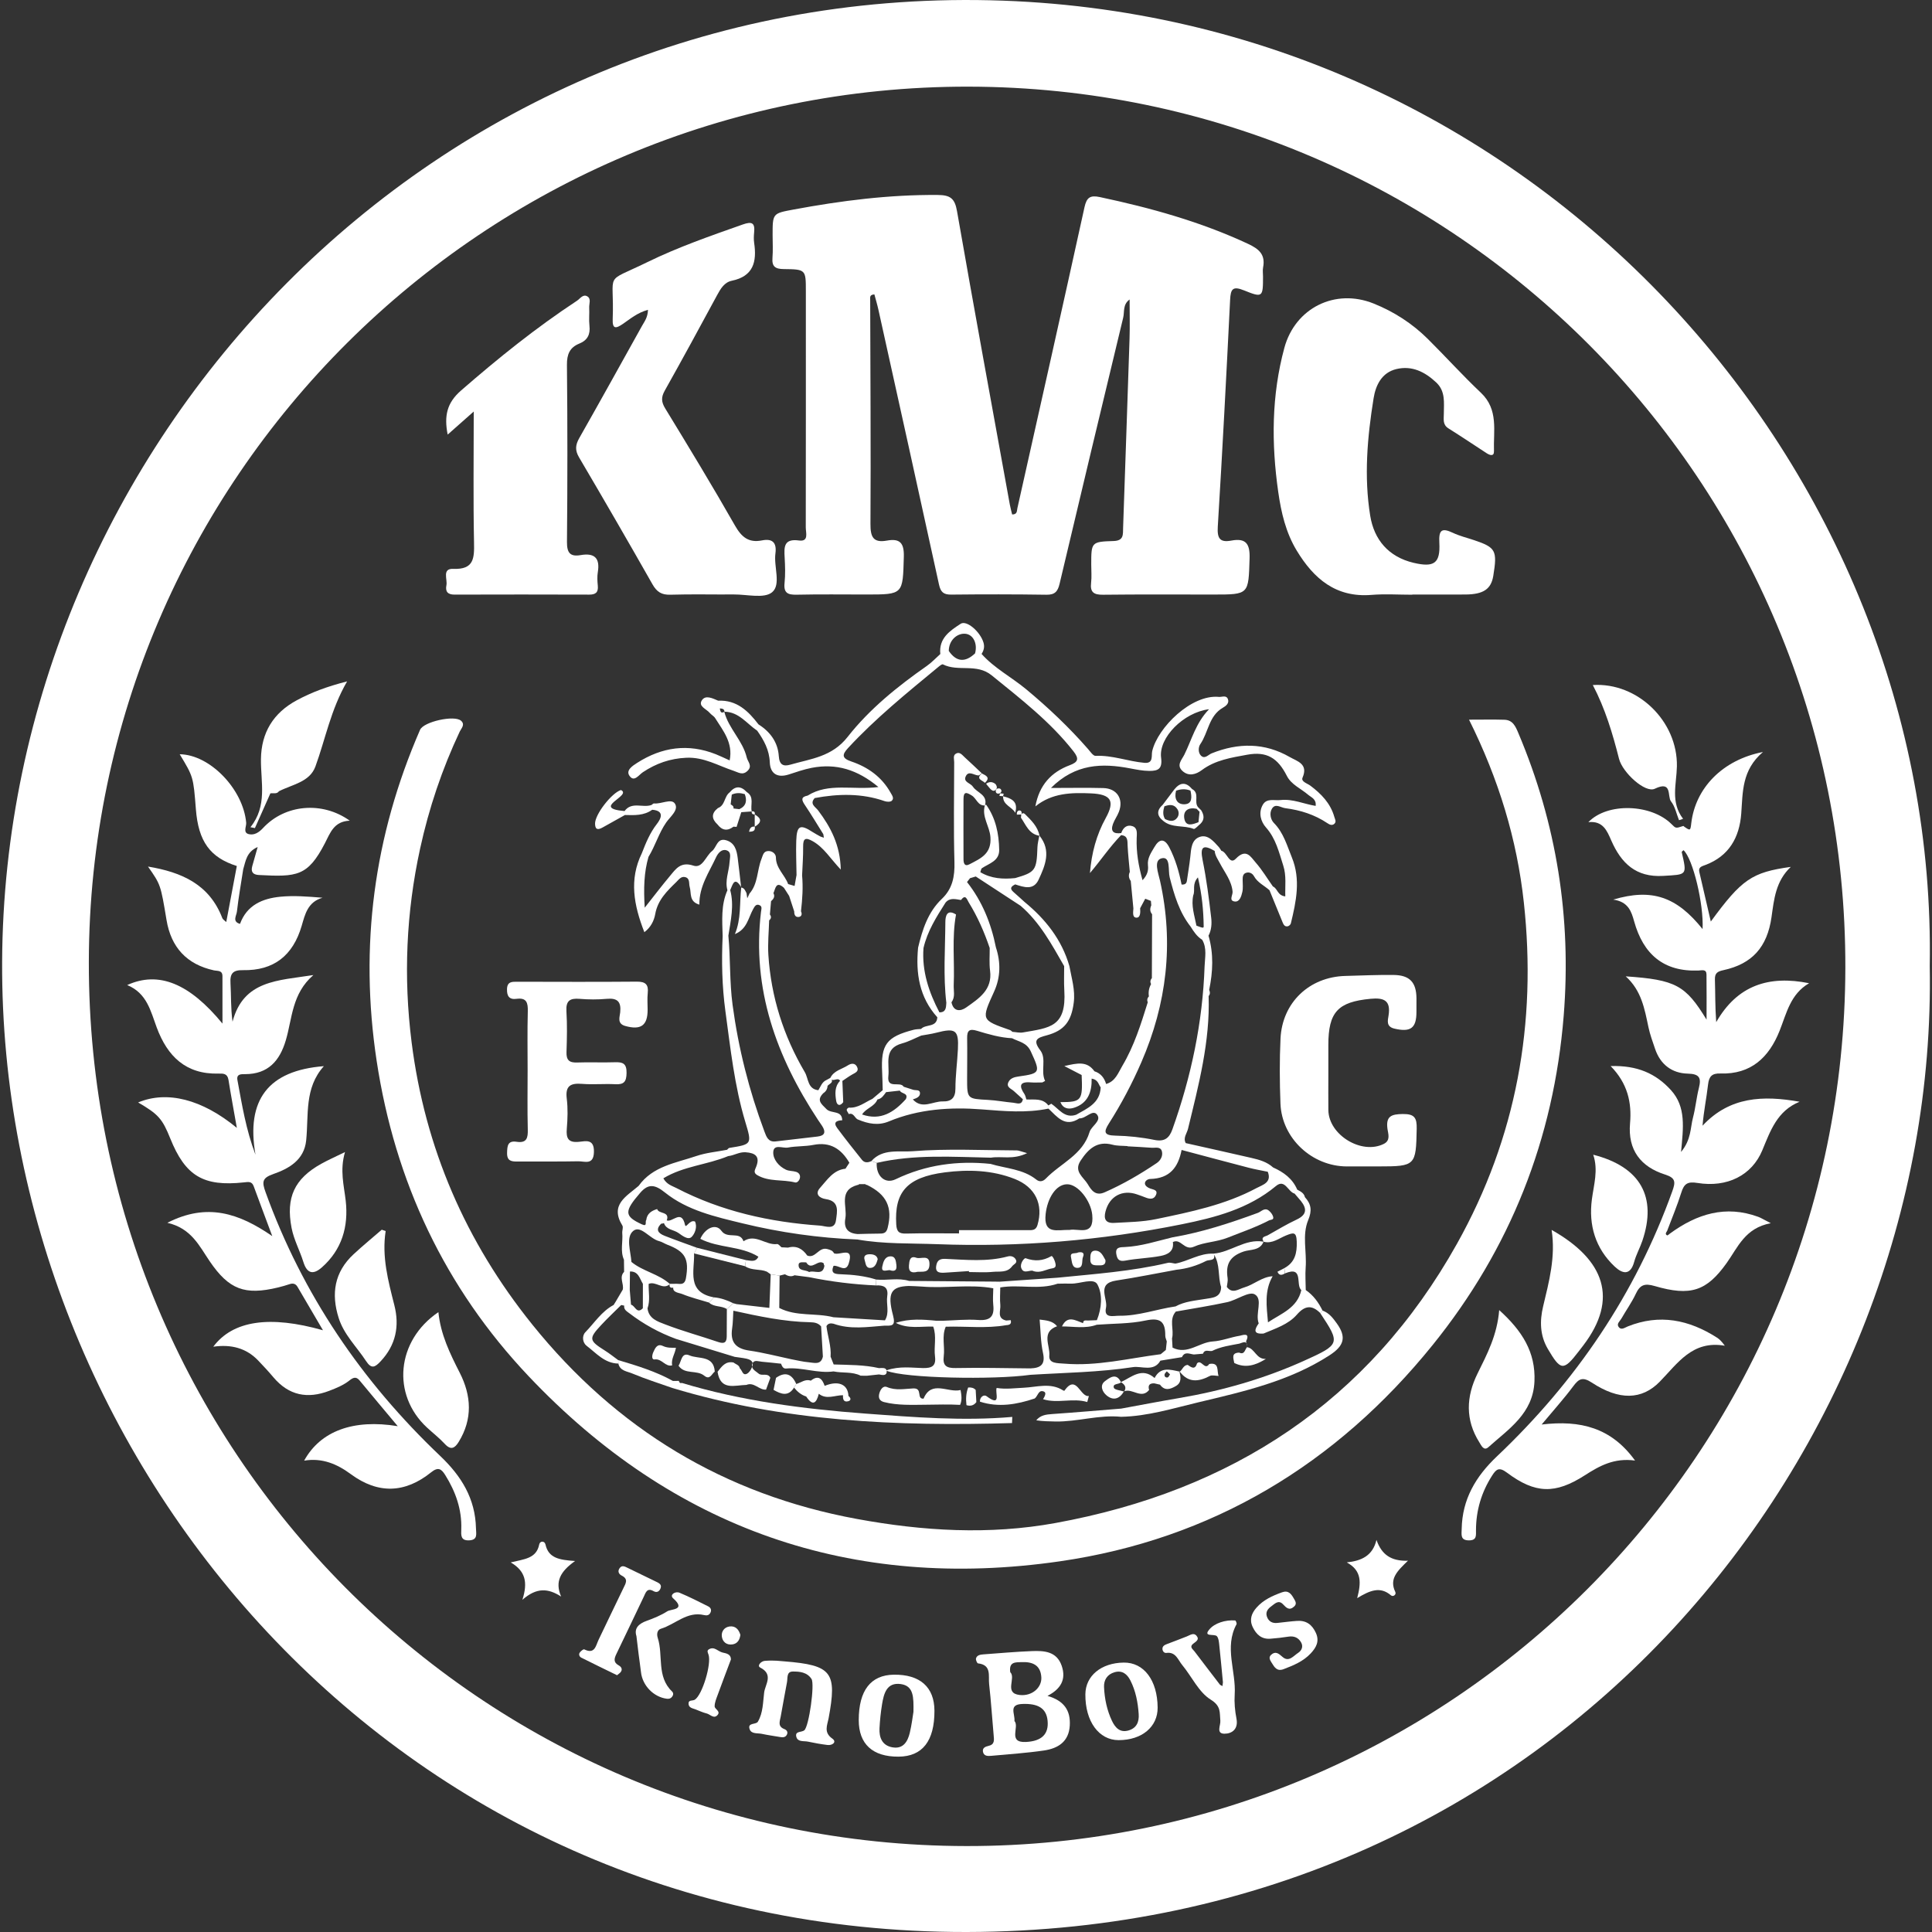
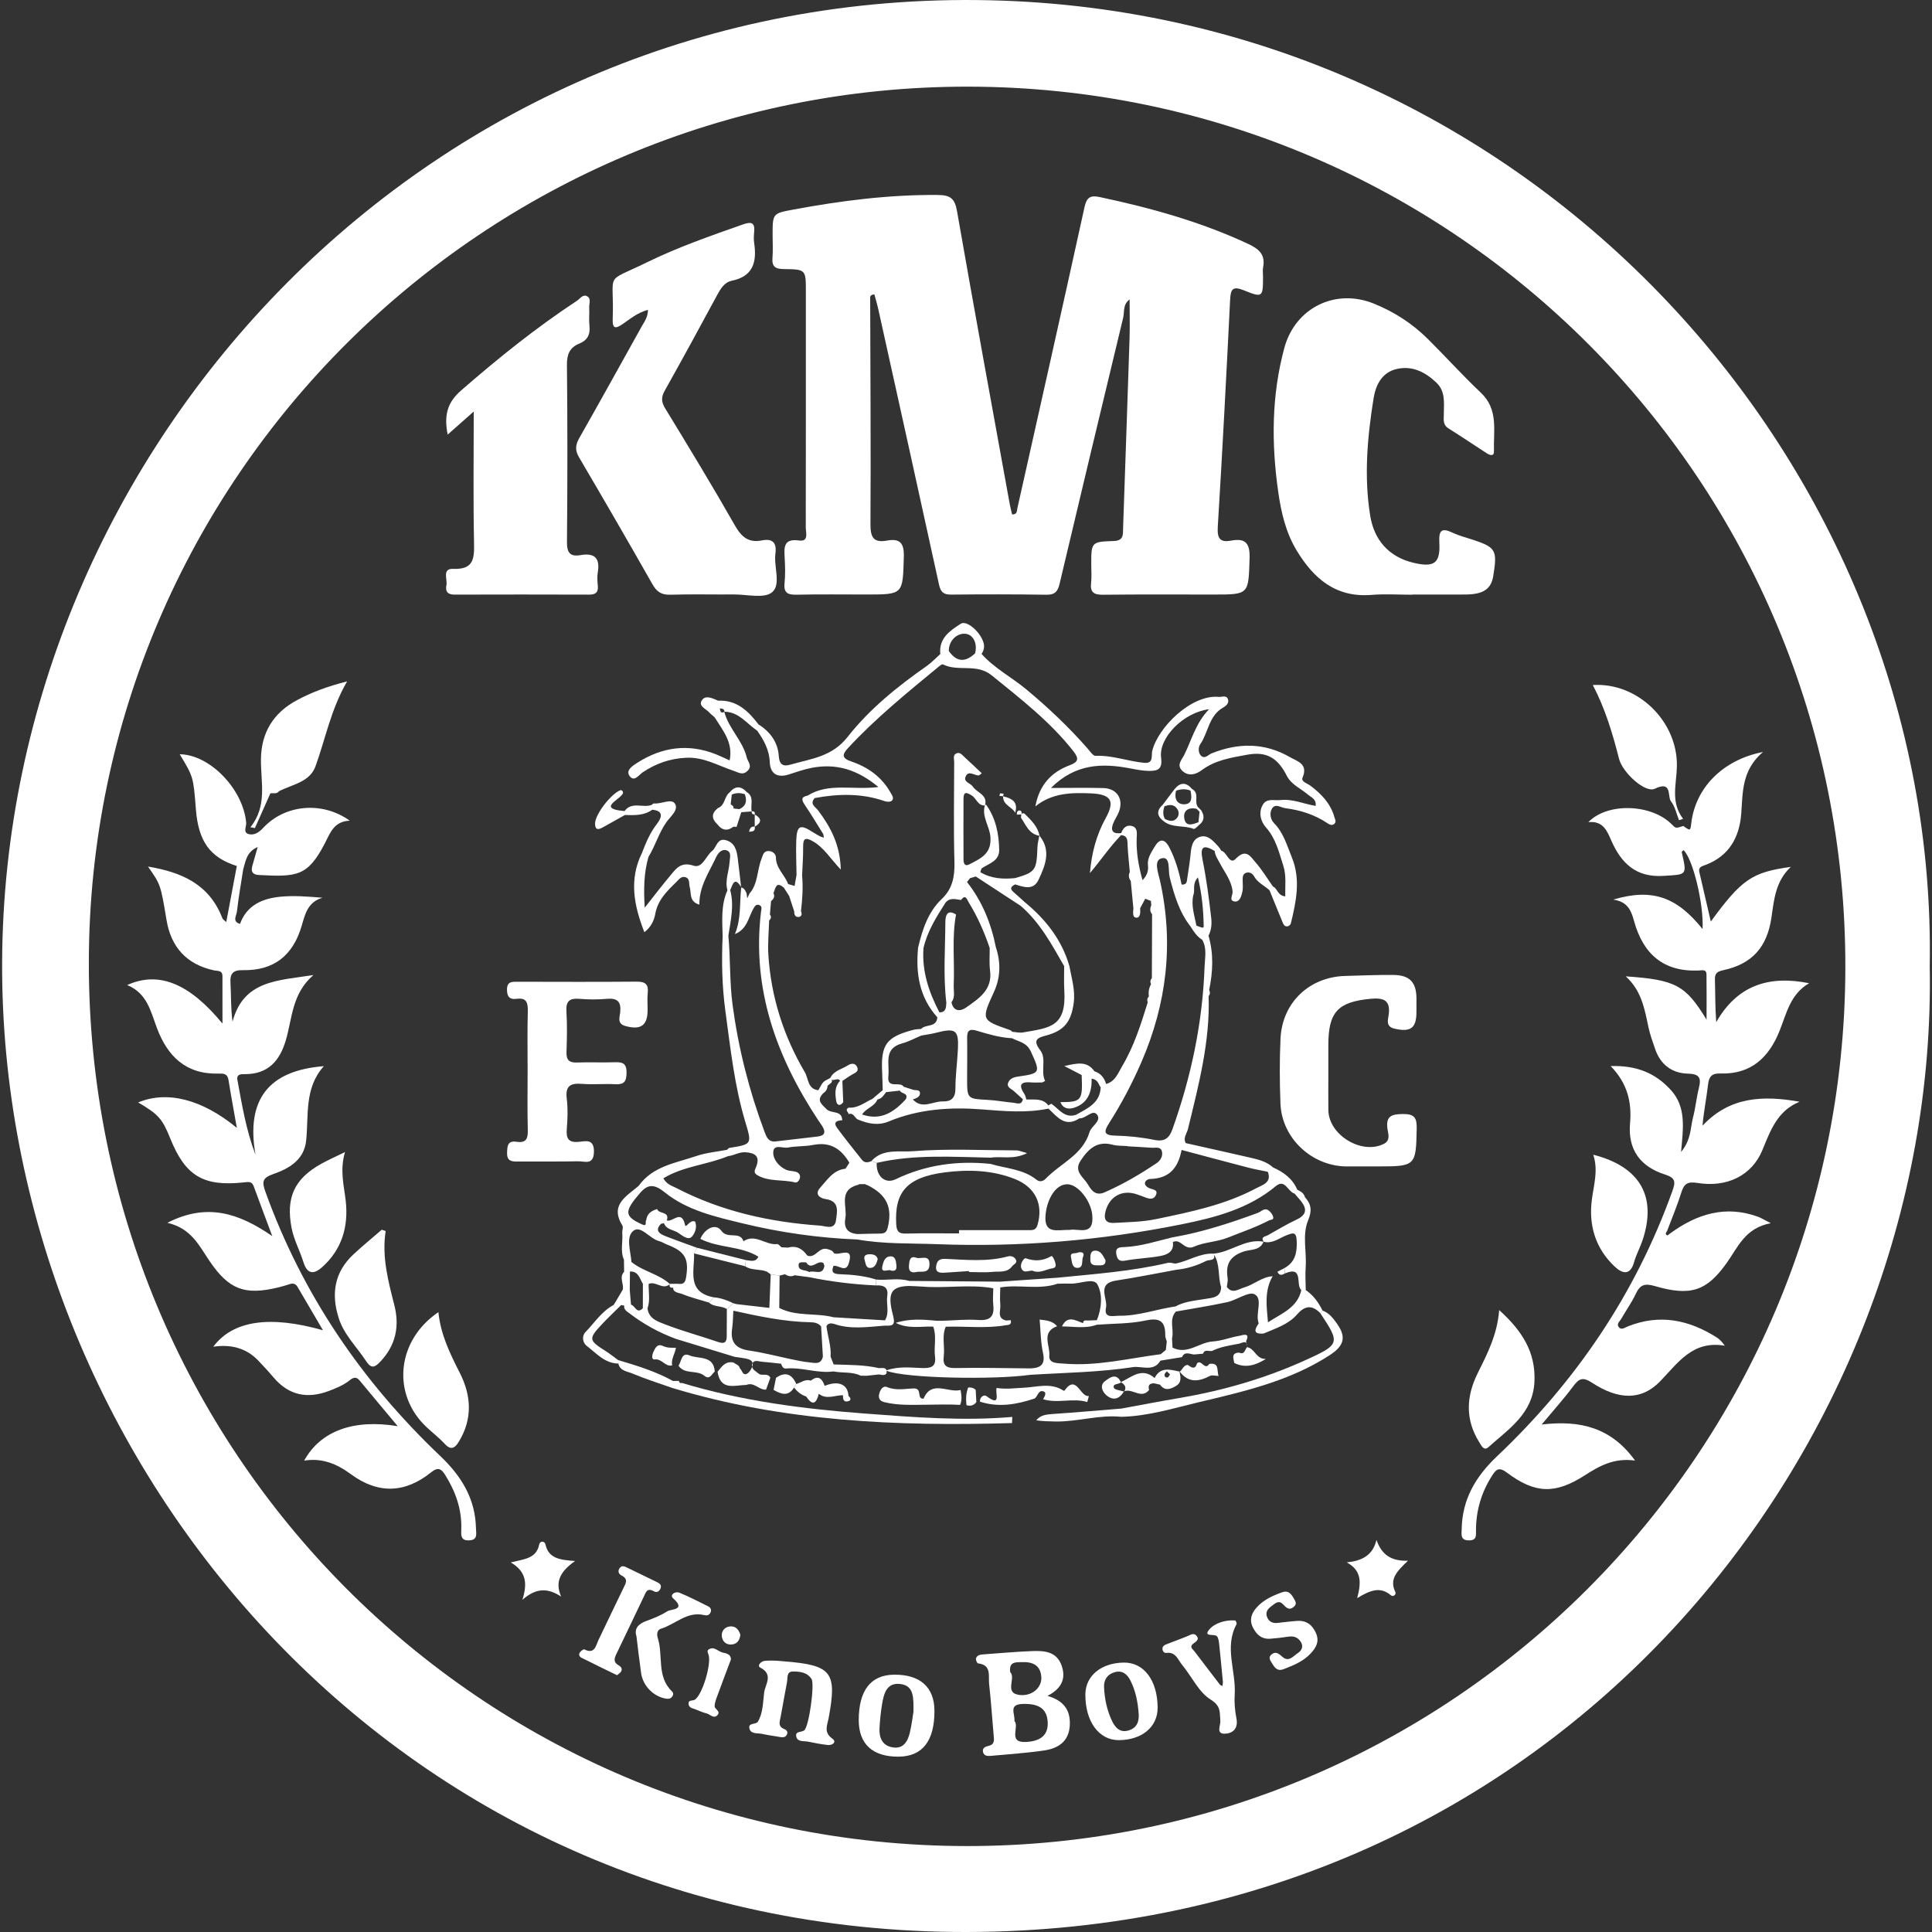
<svg xmlns="http://www.w3.org/2000/svg" version="1.1" id="Layer_1" x="0px" y="0px" viewBox="0 0 1200 1200" style="enable-background:new 0 0 1200 1200;" xml:space="preserve">
  <rect x="0" y="0" width="1200" height="1200" fill="#333333" stroke="none" />
  <style type="text/css">
	.st0{fill:#FFFFFF;}
</style>
  <g>
    <path class="st0" d="M1198.59,600.06C1204.07,290.62,952.28,8.01,615.04,0.17C266.52-7.93,2.75,277.87,1.32,597.45   C-0.05,904.11,242.66,1200.53,600.36,1200C967.07,1199.45,1204.18,898.58,1198.59,600.06z M600.27,1146.62   c-302.13-0.33-545.59-245.58-545.09-549.1C55.67,297.18,300.78,53.3,601.64,53.82c301.68,0.51,545.2,245.34,544.54,547.44   C1145.52,902.82,901.14,1146.95,600.27,1146.62z" />
    <path class="st0" d="M486.84,167.13c13.7,0.13,13.7,0.37,13.69,13.76c0,2.82,0,5.64,0,8.46c0,46.07,0.03,92.15-0.05,138.22   c-0.01,3.29,2.06,8.99-4.2,8.14c-9.44-1.28-9.3,3.95-8.92,10.49c0.31,5.31,0.49,10.7-0.06,15.97c-0.64,6.17,2.04,7.33,7.52,7.21   c14.41-0.32,28.83-0.12,43.25-0.12c23.08,0,22.65-0.01,23.31-23.43c0.24-8.53-2.38-11.53-10.47-10.06   c-8.53,1.54-10.3-2.22-10.25-10.35c0.28-46.38-0.06-92.77-0.17-139.15c0-1.42-0.52-3.26,2.61-3.4c0.82,3.1,1.81,6.34,2.53,9.64   c12.59,56.87,25.2,113.74,37.62,170.65c0.99,4.51,2.76,6.21,7.49,6.16c19.74-0.21,39.49-0.22,59.23,0.08   c5.18,0.08,7.01-1.97,8.14-6.72c13.05-55.16,26.25-110.28,39.53-165.39c0.87-3.62-0.36-8.14,3.98-11.28   c0,8.6,0.22,16.49-0.04,24.36c-1.27,39.15-2.67,78.3-4,117.45c-0.14,4.08,0.58,8.02-5.92,8.22c-13.88,0.42-13.87,0.76-13.87,14.69   c0,3.76,0.35,7.56-0.09,11.27c-0.71,5.95,1.77,7.46,7.42,7.4c22.88-0.27,45.75-0.12,68.63-0.12c22.14,0,21.68-0.02,22.39-22.47   c0.29-9.13-2.33-12.72-11.35-11.04c-7.22,1.35-8.84-1.49-8.4-8.69c2.88-46.91,5.33-93.85,7.65-140.79c0.33-6.79,1.59-8.79,8.7-5.91   c11.55,4.68,11.75,4.19,11.74-8.66c0-1.88-0.3-3.82,0.05-5.63c1.55-7.96-2.53-11.46-9.37-14.64   c-29.45-13.74-60.43-22.33-92.06-29.05c-5.94-1.26-8.16,0.2-9.5,6.29c-13.71,62.39-27.73,124.7-41.7,187.03   c-0.35,1.58,0.02,3.88-3.25,3.82c-0.48-2.03-1.06-4.11-1.45-6.23c-11.01-60.72-22.17-121.4-32.79-182.19   c-1.38-7.88-4.14-9.96-11.97-10.02c-30.24-0.24-60,3.55-89.62,9.06c-12.94,2.41-12.95,2.34-12.94,15.93   c0.01,4.7,0.29,9.43-0.09,14.1C479.36,165.62,481.58,167.08,486.84,167.13z" />
-     <path class="st0" d="M943.14,455.49c-1.8-4.27-3.45-8.29-8.75-8.44c-6.83-0.2-13.66-0.05-21.95-0.05   c18.52,37.17,29.8,74.51,34.05,113.58c8.14,74.83-4.55,145.88-41.56,211.99c-54.98,98.2-140.06,153.45-249.29,173.39   c-41.12,7.51-82.42,5.04-123.4-2.51c-82.23-15.14-149.3-55.74-201.64-120.77c-41.37-51.41-66.66-109.7-74.95-175.36   c-5.11-40.44-3.39-80.43,5.29-120.24c5.5-25.19,13.65-49.42,24.64-72.73c0.93-1.97,3.49-4.26,0.79-6.68   c-4.08-3.67-23.25,0.56-25.46,5.64c-28.7,65.95-37.76,134.42-26.96,205.63c11.37,74.98,42.4,140.87,94.27,195.72   c89.8,94.96,200.87,133.79,330.02,115.11c94.39-13.66,171.69-60.14,231.64-134.4c48.13-59.62,75.2-127.9,81.36-204.43   C976.12,570.13,966.87,511.69,943.14,455.49z" />
    <path class="st0" d="M1038.25,511.91c-12.47-12.54-39.79-13.65-51.69-1.25c9.07-0.96,11.57,5.3,14.21,11.35   c6.16,14.08,15.28,23.05,32.27,22.02c14.83-0.9,14.87-0.15,11.51-14.76c-0.07-0.3,0.72-0.81,1.11-1.21   c5.83,5.28,12.63,33.47,11.84,49.01c-16.08-20.05-31.37-25.49-55.5-18.31c9.41,1.3,11.32,7.49,12.99,13.5   c5.68,20.4,18.29,31.46,40.11,30.54c2.07-0.09,4.79-0.97,4.83,2.46c0.13,9.35,0.04,18.71,0.04,28.06   c-13.02-21.33-19.1-24.78-50.2-26.89c9.8,8.85,11.72,20.28,14.11,31.58c0.97,4.57,2.61,9.01,4.12,13.46   c3.29,9.71,10.45,15.15,20.36,15.38c7.21,0.17,8.43,2.64,6.85,8.9c-1.53,6.07-2.08,12.39-3.67,18.43c-1.68,6.36-1,13.54-7.4,21.33   c1.37-15.05,3.25-27.97-6.33-38.47c-9.35-10.25-20.82-15.4-37.41-14.89c10.57,10.81,13.18,22.67,12.05,35.56   c-1.47,16.59,6.63,27.04,21.83,31.85c6.65,2.1,6.42,4.77,4.41,10.36c-22.9,63.79-59.93,118.25-108.93,164.66   c-13.2,12.51-21.54,26.64-21.88,45.06c-0.07,3.51-0.97,7.13,4.57,7.11c4.88-0.02,4.3-3.08,4.31-6.38   c0.03-12.2,3.37-23.46,9.97-33.79c2.59-4.05,4.33-5.6,9.27-1.89c17.59,13.18,30,13.42,48.32,1.67c9.06-5.81,18.16-10.99,31.24-9.19   c-14.73-20.39-33.85-25.26-58.02-22.38c7.52-9.03,13.92-16.11,19.59-23.72c3.57-4.8,5.87-6.06,11.68-2.25   c16.83,11.05,30.95,10.75,42.05-0.59c11.2-11.44,20.27-25.89,40.46-22.38c-2.02-2.74-3.33-4.05-4.86-5.02   c-17.37-11.11-35.67-14.91-55.44-6.96c-1.92,0.77-4.16,2.65-5.79,0.1c-1.18-1.84,0.95-3.41,1.83-4.96   c2.95-5.17,6.46-10.06,8.97-15.42c2.6-5.55,5.48-6.64,11.64-4.84c22.5,6.58,32.37,3.11,44.82-14.32   c6.93-9.71,11.38-21.74,27.38-24.68c-4.53-2.32-6.1-3.34-7.81-3.96c-20.26-7.43-38.1-1.81-54.7,10.3   c-0.64,0.43-1.55,1.38-1.88,1.21c-1.47-0.76-0.61-1.82-0.01-2.75c2.97-7.91,6.27-15.71,8.79-23.75c1.7-5.44,3.77-7.08,9.99-6.06   c18.56,3.04,33.89-4.75,40.34-20.26c5.04-12.12,9.22-24.52,23.16-30.17c-22.56-4.03-43.36-3.28-60.28,14.88   c0.76-9.14,2.49-17.3,3.43-25.56c0.58-5.06,2.42-7.04,7.65-6.87c19,0.63,30.21-9.97,36.81-26.58c4.31-10.83,6.66-22.74,18.3-29.48   c-24.96-5.06-44.61,1.26-57.69,24.17c-0.73-9.65-0.54-18.03-0.81-26.39c-0.13-4.08,1.56-5.09,5.29-5.9   c17.8-3.86,27.19-14.28,29.85-32.84c1.59-11.11,2.53-22.36,11.99-31.3c-24.18,3.35-30.47,7.7-49.68,33.94   c-2.45-10.53-4.84-20.67-7.15-30.82c-0.68-2.98,1.55-3.48,3.72-4.29c14.71-5.5,21.21-17.09,22.33-31.89   c1.01-13.34,0.23-26.99,13.49-38.3c-25.26,4.9-41.99,22.51-44.53,44.25c-0.54,4.65-0.6,4.74-4.34,2.16   c-0.49-0.34-0.21-0.62-1.08-0.32C1040.85,514.58,1040.81,514.48,1038.25,511.91z" />
    <path class="st0" d="M273.45,904.35c-48.67-46.27-85.59-100.42-108.5-163.87c-2.26-6.25-2.26-8.8,4.7-11.22   c9.9-3.44,19.27-8.79,20.52-20.91c1.63-15.8-1.26-32.52,10.99-46.14c-34.52,2.7-48.45,20.88-42.47,55.01   c-5.95-15.68-8.37-31.05-11.21-46.32c-0.73-3.94,2.34-3.73,4.83-3.73c14.21-0.04,21.41-8.23,25.2-20.98   c4.06-13.65,3.71-28.94,17.14-40.57c-21.98,3.49-43.39,3.12-50.22,28.98c-1.16-8.61-0.81-16.3-1.27-23.93   c-0.37-6.03,1.49-8.21,7.77-8.09c19.12,0.37,31.02-9.06,36.43-27.46c2.07-7.04,3.7-14.92,12.98-17.52   c-9.43-0.78-17.93-1.45-26.29-0.62c-11.04,1.1-20.73,5.2-24.97,16.85c-5-1.36-2.2-5.13-1.93-7.58c1-8.82,2.57-17.57,3.92-26.35   c1.54-4.96,1.91-10.69,8.98-13.81c-1.37,4.85-2.37,8.35-3.36,11.86c-1.02,3.6,0.43,5.33,4.07,5.53   c23.65,1.24,30.32,0.86,40.94-19.53c3.4-6.52,5.6-13.82,15.54-14.21c-17.14-12.28-40.26-10.1-53.84,4.54   c-2.67,2.88-5.55,4.62-8.87,3.82c-3.79-0.92-1.41-4.74-1.62-7.11c-1.89-20.87-22.55-42.31-41.29-42.51   c8.47,14.01,8.47,14.01,10.05,34.19c1.57,19.95,8.78,29.95,25.42,35.22c-2.19,11.6-4.37,23.2-6.56,34.8   c-0.84-0.83-2.08-1.5-2.47-2.51c-8.04-20.85-25.06-28.44-46.14-31.94c7.86,11.22,7.86,11.22,11.51,33.18   c2.84,17.1,12.67,27.6,29.37,31.27c2.33,0.51,5.36-0.19,5.37,3.63c0.02,9.51,0.01,19.01,0.01,29.44   c-20.5-24.93-39.58-32.81-59.18-23.92c12.31,5.04,14.58,16.26,18.36,26.4c6.66,17.88,18.08,29.1,38.34,28.59   c2.96-0.08,5.57-0.1,6.21,3.87c1.54,9.64,3.33,19.24,5.2,29.85c-21.67-17.88-43.4-23.26-61.31-15.8   c12.57,7.35,15.02,10.1,19.95,22.35c9.38,23.31,20.53,30.03,45.78,27.3c2.72-0.29,4.88-0.79,6.05,2.4   c3.5,9.55,7.09,19.07,11.53,30.98c-20.73-14.29-40.49-20.89-65.15-8.28c14.92,3.46,19.8,14.37,26.26,23.85   c12,17.64,21.81,21.32,42.53,16.31c2.43-0.59,4.84-1.29,7.22-2.08c2.09-0.69,3.7-0.2,4.8,1.66c5.12,8.69,10.2,17.39,15.83,27.01   c-33.1-9.4-56-6.03-68.12,10.21c11.09-1.57,20.45,0.82,27.88,8.58c3.25,3.39,6.45,6.85,9.48,10.44   c9.54,11.3,21.16,13.56,34.69,8.37c4.41-1.69,8.76-3.46,12.49-6.4c2.2-1.73,4.08-2.75,6.35,0c7.7,9.34,15.5,18.6,23.68,28.38   c-27.49-4.54-48.01,2.97-58.13,21.4c11.24-1.86,20.49,2.12,28.94,8.36c16.97,12.54,33.73,11.93,49.94-1.12   c4.3-3.46,6.31-2.19,8.73,1.68c6.46,10.34,10.41,21.38,9.98,33.72c-0.13,3.64-0.46,7.12,4.9,6.87c5.51-0.26,4.3-4.03,4.23-7.44   C295.23,930.83,286.59,916.85,273.45,904.35z" />
    <path class="st0" d="M805.43,342c10.53,17.37,24.26,29.3,46.4,27.5c8.4-0.68,16.91-0.11,25.37-0.11c0-0.04,0-0.08,0-0.12   c10.96,0,21.93,0.05,32.9-0.01c11.23-0.06,16.06-3.33,17.4-11.57c2.57-15.78,1.58-17.63-11.83-22.16c-4.45-1.5-9.09-2.6-13.3-4.6   c-7.23-3.44-8.77-1.38-8.37,6.22c0.67,12.78-3.29,15.42-15.98,12.43c-15.61-3.68-24.56-14.4-26.96-29.24   c-3.94-24.29-1.8-48.77,2.1-72.96c1.31-8.13,5.06-16,14.23-18.16c9.67-2.28,17.69,1.77,24.7,8.36c5.84,5.5,4.7,12.58,4.7,19.38   c0,3.43-0.87,6.78,2.88,9.13c7.96,4.99,15.76,10.23,23.63,15.36c2.05,1.34,4.75,2.27,4.63-1.28c-0.43-12.52,2.97-25.76-8.13-36.24   c-11.38-10.75-21.88-22.42-33-33.45c-9.67-9.59-20.99-16.87-33.62-21.95c-23.92-9.62-48.73,2.77-55.44,27.52   c-8,29.54-8.1,59.4-3.81,89.47C795.75,318.33,798.65,330.82,805.43,342z" />
    <path class="st0" d="M380.56,198.13c-0.25,6.43,1.95,6.05,6.37,3.03c4.54-3.1,8.82-6.87,15.54-8.72c-0.14,4.78-2.17,7.23-3.65,9.88   c-12.96,23.26-25.82,46.56-38.98,69.7c-2.45,4.3-2.8,7.6-0.19,12.04c15.41,26.18,30.63,52.47,45.63,78.89   c2.66,4.69,5.64,6.61,11.1,6.44c13.15-0.4,26.32-0.07,39.49-0.16c8.12-0.06,18.76,2.71,23.68-1.36c5.74-4.74,0.97-15.86,2.08-24.1   c0.92-6.86-1.95-9.38-8.32-8.12c-8.4,1.66-12.75-2.1-16.85-9.3c-13.95-24.49-28.6-48.6-43.28-72.66   c-2.47-4.05-2.59-6.96-0.28-11.07c11.04-19.66,21.8-39.48,32.52-59.32c2.16-4,4.53-7.98,9.09-8.92   c13.51-2.79,15.64-11.87,13.91-23.52c-0.32-2.15-0.22-4.4-0.01-6.57c0.6-5.94-1.45-6.84-6.98-4.89   c-20.09,7.08-40.24,14.07-59.37,23.43C374.35,176.37,381.71,167.82,380.56,198.13z" />
    <path class="st0" d="M460.36,551.25c0.01-0.06,0.01-0.12,0.02-0.19l0,0c-0.03-0.05-0.06-0.09-0.09-0.14   c0.01,0.1,0.03,0.21,0.04,0.31C460.33,551.24,460.34,551.25,460.36,551.25z" />
    <path class="st0" d="M281.53,353.33c-7.11-0.29-3.51,6.47-4.25,10.19c-0.76,3.81,0.69,5.81,4.98,5.8   c27.89-0.09,55.79-0.08,83.68,0.01c3.99,0.01,5.77-1.36,5.37-5.51c-0.27-2.8-0.45-5.7,0.01-8.45c1.45-8.77-2.09-12.08-10.7-10.58   c-6.43,1.12-8.52-1.38-8.46-8.13c0.33-36.67,0.36-73.34-0.02-110.01c-0.07-6.62,1.75-10.83,7.69-13.24   c5.1-2.07,6.91-5.7,6.29-11.12c-0.42-3.71,0.05-7.52-0.15-11.27c-0.12-2.36,1.35-5.44-1.16-6.93c-2.7-1.61-4.5,1.44-6.42,2.7   c-25.44,16.74-49.06,35.77-72.03,55.77c-8.84,7.7-10.57,15.8-8.3,27.38c5.12-4.53,9.62-8.52,16.19-14.33   c0,28.84-0.35,55.07,0.18,81.28C294.63,346.66,294.46,353.85,281.53,353.33z" />
    <path class="st0" d="M856.33,724.48c22.93,0,23.16-0.51,23.61-23.33c0.14-6.85-1.33-9.3-8.67-9.21c-7.1,0.09-10.59,1.36-9.48,9.3   c0.42,2.98,2.02,7.06-2.2,9.21c-13.78,7-34.34-5.47-34.52-20.96c-0.08-7.2-0.01-14.41-0.01-21.61c0-6.27,0-12.53,0-18.79   c-0.01-20.56,5.97-26.8,26.22-28.72c8.32-0.79,12.65,0.98,11.18,10.36c-0.47,3.03-1.65,6.92,3.61,8.16   c10.06,2.37,13.73-0.24,13.71-10.4c-0.01-2.82,0.03-5.64,0.01-8.46c-0.09-9.88-4.18-14.34-14.17-14.46   c-10.01-0.12-20.03,0.34-30.05,0.61c-22.34,0.6-39.17,16.54-40.22,38.92c-0.63,13.44-0.55,26.95-0.03,40.4   c0.84,21.54,19.62,38.97,41.27,38.99C843.18,724.48,849.76,724.48,856.33,724.48z" />
    <path class="st0" d="M320.86,709.18c-5.55-0.85-5.79,2.59-5.9,6.88c-0.12,5.15,2.75,5.42,6.59,5.39   c12.52-0.1,25.05,0.11,37.57-0.15c4.01-0.08,9.61,2.63,9.78-5.83c0.17-8.15-4.94-6.72-9.26-6.27c-6.61,0.69-8.1-2.1-7.59-8.11   c0.53-6.22,0.73-12.59-0.03-18.76c-0.99-8.05,2.51-9.68,9.58-9.12c6.85,0.54,13.78-0.15,20.65,0.22c5.39,0.28,6.84-1.64,6.92-7.01   c0.09-5.87-2.34-6.82-7.29-6.64c-7.82,0.28-15.66-0.14-23.48,0.16c-4.91,0.19-6.7-1.58-6.53-6.5c0.28-8.45,0.48-16.93-0.05-25.35   c-0.4-6.51,2.18-8.19,8.17-7.69c5.6,0.47,11.3,0.5,16.89-0.01c6.6-0.59,9.03,1.74,8.35,8.39c-0.29,2.91-2.08,7.02,3.13,8.47   c9.69,2.7,13.92-0.27,13.9-10.1c-0.01-3.44-0.29-6.92,0.07-10.33c0.57-5.31-1.36-7.15-6.79-7.1c-24.73,0.22-49.47,0.1-74.21,0.06   c-3.3-0.01-6.28-0.16-6.41,4.56c-0.12,4.36,1.38,6.66,5.93,6.05c6.28-0.84,7.12,2.48,6.98,7.8c-0.33,12.2-0.11,24.42-0.11,36.64   c0,12.21-0.21,24.43,0.1,36.64C327.97,706.73,327.24,710.16,320.86,709.18z" />
    <path class="st0" d="M210.34,818.57c3.3,10.49,11.22,17.91,16.99,26.76c3.42,5.24,5.66,3.86,9.11,0.17   c9.45-10.08,11.79-21.86,8.5-34.81c-3.83-15.1-7.87-30.11-5.4-46.06c-0.81-0.27-1.62-0.55-2.43-0.83   c-5.86,5.08-11.86,9.99-17.54,15.27C207.71,790.11,205.59,803.5,210.34,818.57z" />
    <path class="st0" d="M650.61,1053.34c8.28-4.26,11.75-10.24,8.82-18.71c-3.11-9.01-10.94-9.41-18.63-9.1   c-10.01,0.4-20,1.3-29.99,2.03c-1.88,0.14-3.99,0.43-4.6,2.51c-0.25,0.88,0.68,3.02,1.24,3.08c8.63,0.94,6.34,7.87,6.91,12.85   c1.21,10.57,1.85,21.21,2.82,31.81c0.27,2.93,0.73,5.73-3.18,6.59c-1.91,0.42-3.89,1.23-3.47,3.58c0.51,2.84,3,2.8,5.22,2.59   c10.91-1.02,21.86-1.72,32.69-3.31c8.64-1.27,15.42-5.37,16.02-15.46C665.03,1062.27,660.79,1056.3,650.61,1053.34z M627.47,1038.6   c-0.89-6.56,3.34-6.09,7.07-6.23c6.71-0.27,11.8,1.78,12.25,9.42c0.36,6.33-5.66,11.84-13.43,11   C623.34,1051.69,631.28,1042.24,627.47,1038.6z M637.24,1081.97c-11.6,0.58-3.82-9.5-7.15-13c0.47-4.51-3.87-10.27,4.92-10.61   c9.79-0.38,14.99,2.69,15.68,10.55C651.41,1076.98,647.16,1081.47,637.24,1081.97z" />
    <path class="st0" d="M917.74,853.09c-7.11,14.37-7.72,28.82,1.14,42.82c1.16,1.83,2.71,5.55,5.6,2.95   c12.62-11.35,27.72-20.86,28.6-40.79c0.81-18.27-7.71-31.52-21.9-44.35C929.93,829.22,923.69,841.07,917.74,853.09z" />
    <path class="st0" d="M276.26,896.83c3.84,4.16,6.26,2.63,8.66-1.27c8.71-14.19,7.9-28.65,0.63-42.93   c-6.08-11.92-11.9-23.85-13.25-37.64c-26.09,17.66-29.2,51.23-7.1,71.68C268.87,890.07,272.88,893.16,276.26,896.83z" />
-     <path class="st0" d="M963.74,763.92c2.58,16.75-1.6,32.07-5.28,47.51c-2.14,8.99-2.04,17.96,2.93,26.42   c8.01,13.61,9.71,13.82,19.2,1.48c0.96-1.24,1.91-2.48,2.86-3.73C1005.36,806.83,996.82,782.57,963.74,763.92z" />
    <path class="st0" d="M1027.81,489.91c11.09-5.32,7.65,4.78,10.08,7.84c2.54,3.2,3.39,7.73,4.98,11.69   c0.84-0.28,1.68-0.57,2.53-0.85c-7.96-10.36-4.07-21.54-3.85-32.54c0.56-28.07-24.4-52.32-52.22-50.56   c7.67,14.64,12.3,30.11,16.29,45.85C1007.79,479.88,1021.89,492.75,1027.81,489.91z" />
    <path class="st0" d="M158.33,514.34c3.2-7.19,6.4-14.37,9.6-21.56c1.8-0.37,3.94,0.65,5.34-1.33c8.2-4.22,19.06-5.61,22.64-15.37   c6.24-17.03,9.43-35.12,19.68-52.86c-12.64,3.24-22.18,6.84-31.29,11.75c-14.58,7.85-22.01,20.12-22.22,36.48   c-0.18,14.36,4.14,29.11-6.54,42.34C156.48,513.96,157.41,514.15,158.33,514.34z" />
    <path class="st0" d="M199.52,722.86c-16.67,9.28-22.05,20.99-18.42,39.81c1.43,7.42,5.13,14.08,7.34,21.2   c2.38,7.67,6.45,7.75,11.47,3.33c12.46-10.99,16.62-25.36,14.82-41.38c-1.07-9.51-3.78-18.86-0.45-30.25   C208.32,718.5,203.81,720.47,199.52,722.86z" />
    <path class="st0" d="M1002.87,786.65c4.73,4.47,9.74,5.88,12.15-2.89c1.23-4.49,3.58-8.66,5.08-13.08   c9.25-27.28-1.21-45.98-30.52-53.47c3.24,9.58,0.37,18.55-0.83,27.73C986.64,760.97,990.91,775.36,1002.87,786.65z" />
    <path class="st0" d="M517,1079.9c-5.57-3.89-3.15-8.32-2.36-12.53c5.38-28.83,2.16-33.08-27.45-35.47   c-0.63-0.05-1.25-0.11-4.68-0.39c-0.64,0-4.11-0.24-7.52,0.08c-2.33,0.22-4.96,3.06-2.79,4.17c8.41,4.28,3.07,10.49,2.44,15.45   c-0.77,6.08-0.64,12.61-3.9,18.16c-1.18,2.01-6.78,0.36-5.04,4.86c1.12,2.89,4.92,2.13,7.58,2.71c3.67,0.79,7.4,1.29,11.1,1.93   c1.59,0.27,3.23,0.4,4.2-1.15c1.05-1.68,0.27-3.1-1.38-3.74c-4.32-1.67-2.84-4.82-2.27-7.87c1.33-7.08,2.5-14.2,3.89-21.27   c0.5-2.55-0.41-6.57,3.55-6.62c4.28-0.05,8.94,0.38,11.69,4.65c2.07,3.21-1.55,29.32-4.48,31.84c-1.65,1.42-5.94,0.3-4.97,4.06   c0.87,3.38,4.68,2.44,7.29,3c3.98,0.86,8,1.57,12.04,2.07C517.08,1084.24,519.9,1081.93,517,1079.9z" />
    <path class="st0" d="M555.14,1040.18c-14.31,0.2-21.73,9.79-21.76,28.13c-0.03,14.95,8.6,22.89,24.74,22.78   c14.84-0.1,22.35-9.74,22.28-28.55C580.34,1047.86,571.41,1039.95,555.14,1040.18z M567.36,1063.26   c-0.44,2.63-1.05,7.89-2.27,13.01c-1.32,5.5-4.1,10.23-10.83,9.02c-6.33-1.14-8.29-6.06-7.98-11.88c0.26-4.94,0.77-9.89,1.57-14.78   c1.1-6.67,2.84-13.84,11.63-12.63C567.6,1047.13,567.49,1054.24,567.36,1063.26z" />
    <path class="st0" d="M766.89,1052.5c0.95-14.54-6.65-29.31,1.15-43.67c0.28-0.51-0.49-2.32-0.85-2.34   c-6.15-0.45-12.75,1.66-16.05,5.59c-4.13,4.92,3.27,2.53,4.71,4.22c1.06,1.24,1.23,3.41,1.43,5.2c0.84,7.79,1.55,15.59,2.3,23.38   c-0.09,0.79-0.19,1.58-0.28,2.37c-0.5-0.26-1.01-0.52-1.51-0.78c-5.31-6.93-10.65-13.85-15.91-20.82c-1-1.32-3.26-2.67-0.88-4.62   c1.68-1.37,4.28-2.55,2.16-5.06c-1.78-2.11-4.04-0.32-6.02,0.45c-4.09,1.58-8.17,3.21-12.28,4.72c-1.58,0.58-2.97,1.35-2.84,3.18   c0.09,1.28,1.06,2.53,2.45,2.34c5.83-0.81,7.18,4.32,9.78,7.46c5.99,7.24,10.28,16.92,17.77,21.57c6.53,4.05,5.44,7.96,5.95,13.06   c0.29,2.84-2.85,8.08,2.55,8.09c4.69,0.01,8.73-2.86,7.47-9.36C767.03,1062.58,766.57,1057.45,766.89,1052.5z" />
    <path class="st0" d="M697.97,1032.66c-14.02,0.18-23.75,8.23-23.83,19.73c-0.12,16.76,8.36,28.43,20.64,28.44   c14.45,0.01,24.34-8.24,24.25-20.22C718.91,1043.66,710.5,1032.5,697.97,1032.66z M700.94,1074.82c-5.38,1.57-8.32-1.84-10.29-5.99   c-3.11-6.58-4.59-13.69-4.91-20.93c-0.2-4.45,1.99-7.92,6.51-9.24c4.8-1.4,7.87,1.18,9.87,5.13c3.3,6.52,4.64,13.58,5.14,20.8   C707.61,1069.53,705.97,1073.35,700.94,1074.82z" />
    <path class="st0" d="M384.23,1034.36c-3.36-1.86-2.76-4.23-1.36-7.1c5.73-11.8,11.31-23.69,16.99-35.52c1.17-2.44,1.99-5.75,6-3.49   c2.16,1.23,3.69,0.21,4.43-1.75c0.91-2.41-1.14-3.28-2.78-4.09c-5.89-2.91-11.82-5.72-17.73-8.6c-1.72-0.84-3.5-1.85-4.94,0.22   c-1.34,1.94-0.58,3.64,1.35,4.62c4.2,2.12,2.49,4.76,1.05,7.7c-5.22,10.67-10.26,21.43-15.44,32.13c-1.76,3.64-2.29,9.26-8.91,5.97   c-0.5-0.25-2.12,1.05-2.77,1.95c-0.84,1.17-0.22,2.62,0.91,3.19c7.24,3.65,14.56,7.17,22.23,10.92c0.88-0.79,2.01-1.4,2.53-2.35   C386.72,1036.48,385.69,1035.17,384.23,1034.36z" />
    <path class="st0" d="M408.53,1017.29c-0.72-2.23-0.39-4.93,1.97-5.65c8.99-2.73,16.24-11.01,26.86-8.48   c1.65,0.39,3.1,0.17,3.92-1.55c0.86-1.79,0.03-3.15-1.45-3.89c-5.87-2.93-11.71-5.93-17.76-8.44c-2.76-1.14-6.32,1.36-4.02,3.41   c8.34,7.42-1.18,6.59-3.59,8.12c-3.91,2.49-8.33,4.32-12.73,5.89c-5.22,1.87-7.96,4.78-6.43,9.51c0.53,4.46,0.92,7.87,1.36,11.28   c0.47,3.72,1.04,7.43,1.47,11.16c0.95,8.35,7.87,15.41,16,16.46c1.44,0.19,2.42-0.13,3.25-1.14c0.88-1.07,1.06-2.4,0.05-3.36   C407.68,1041.31,412.08,1028.24,408.53,1017.29z" />
    <path class="st0" d="M449.79,442.04c0.01,0.03,0.02,0.06,0.03,0.09c0.04-0.02,0.08-0.03,0.12-0.06L449.79,442.04z" />
    <path class="st0" d="M805.63,1006.77c-4.05,0.28-8.07,0.82-12.11,1.25c-3.14,0.38-5.52-0.81-6.6-3.87   c-1.01-2.83,0.52-4.87,2.65-6.41c2.17-1.57,4.5-4.26,7.29-1.33c2.14,2.26,3.93,4.16,6.93,1.45c1.91-1.72,0.8-3.31-0.15-4.97   c-1.64-2.88-3.38-5.31-7.35-3.88c-5.94,2.13-11.63,4.71-15.88,9.56c-3.07,3.5-4.54,7.43-2.31,12.06c2.22,4.61,5.5,7.61,10.93,7.21   c3.73-0.28,7.46-0.7,11.16-1.28c3.51-0.56,6.24,0.55,7.95,3.56c1.49,2.62,0.33,5.11-1.88,6.53c-2.89,1.86-5.74,5.98-9.72,2.44   c-2.39-2.13-4.39-3.74-7.1-1.18c-1.71,1.62-0.49,3.4,0.53,5.03c1.7,2.76,3.27,5.34,7.34,3.79c6.17-2.36,12.24-4.85,16.84-9.81   c3.32-3.58,5.54-7.43,3.18-12.67C814.98,1009.07,811.31,1006.38,805.63,1006.77z" />
    <path class="st0" d="M338.8,959.3c-0.54-2.4-3.44-2.28-3.89,0.01c-1.74,8.84-9.4,9.07-17.68,11.13   c9.16,5.39,10.69,12.37,7.24,23.22c8.89-7.76,15.96-7.2,24.04-2.02c-3.95-9.32-0.47-15.58,8.69-22.07   C347.36,968.89,340.71,967.82,338.8,959.3z" />
    <path class="st0" d="M854.95,956.47c-2.34,9.8-9.24,13.02-18.46,13.96c9.58,5.19,8.91,12.86,6.48,22.21   c7.9-4.81,14.28-7.48,20.98-1.75c1.36,1.16,3.5-0.46,2.69-2.13c-3.96-8.17,1.41-13.12,7.87-19.37   C863.99,969.74,858.16,965.61,854.95,956.47z" />
    <path class="st0" d="M454,1030.7c-0.01-3.28-2.81-3.76-5.12-4.26c-2.89-0.62-5.2-4.09-8.62-1.99c-1.32,0.82-0.64,1.99-0.2,3.24   c1.99,5.75-3.86,25.13-8.53,28.04c-1.37,0.85-4.15-0.15-3.84,2.75c0.24,2.26,2.42,2.55,4.16,3.19c2.35,0.86,4.62,2.01,7.04,2.58   c2.23,0.53,4.44,3.57,6.75,1.02c2.17-2.4-1.75-3.66-1.76-5.42c-0.03-2.36,1.04-4.79,1.88-7.1   C448.42,1045.42,451.21,1038.14,454,1030.7z" />
    <path class="st0" d="M364.37,835.91c6,4.55,11.17,10.9,19.7,11.02c-0.03-0.71-0.05-1.42-0.08-2.13c-2.75-1.99-5.41-4.13-8.27-5.93   c-9.89-6.22-10.17-7.43-2.37-15.8c4.01-4.31,8.31-8.34,12.49-12.5c0.62,0.13,1.24,0.25,1.87,0.38c-0.34,2.49,1.51,3.46,3.2,4.75   c8.85,6.77,18.49,12.07,28.93,15.91c12.18,3.72,24.36,7.45,36.54,11.17c2.41,0.36,4.85,0.61,7.24,1.12   c1.73,0.37,3.49,1.15,3.86,2.74c1.11-2.17,3.74-1.01,5.74-0.84c3.97,0.33,7.93,0.81,11.9,1.22c0.56,1.49,1.28,3.16,3.07,3   c9.96-0.94,19.59,3.19,29.56,1.8c5.57,1.15,11.49,0,16.82,2.65c1.28,0.01,2.56,0.03,3.84,0.04c2.52-0.27,5.04-0.55,7.55-0.82   c1.98,0.35,4.72,1.11,4.79-1.76c0.01-0.2-0.04-0.35-0.06-0.52c11.28,4.65,66.39,5.73,89.26,2.52c21.32-1.33,42.82-1.56,63.85-4.79   c5.14-0.79,12.92,3.13,16.95-4.01c4.46-0.73,8.92-1.45,13.38-2.18c1.75-3.81,4.77-1.9,7.42-1.65c1.88-0.16,3.77-0.32,5.65-0.48   c1.12-3.09,3.75-1.26,5.67-1.73c5.33-2.67,11.18-3.42,16.93-4.53c1.69-0.55,3.61-1.56,4.39-0.26c-0.07-0.41-0.15-0.82-0.22-1.23   c2.92-5.9-2.64-3.6-3.94-3.4c-5.64,0.89-11.12,3.2-16.75,3.54c-8.49,0.53-15.8,8.5-24.99,3.83c-0.11-1.91-0.21-3.82-0.32-5.73   c1.43-5.47-2.11-11.64,2.36-16.67c-0.07-1.06-0.15-2.13-0.22-3.19c-11.68,1.68-22.95,5.95-34.91,5.79   c-3.54-0.05-9.73,1.88-8.25-4.95c1.25-5.75-6.16-15.03,6.34-16.92c12.53-1.89,24.95-4.44,37.42-6.7c6.52-0.65,12.71-2.55,18.5-5.5   c1.75-0.89,6.01,0.23,4.77-3.97c4.03,6.14,2.34,13.6,4.48,20.17c-0.07,6.68-5.41,6.67-9.8,7.42c-6.32,1.07-12.75,1.5-18.53,4.66   c0.07,1.06,0.15,2.13,0.22,3.19c10.64-1.91,21.34-3.54,31.89-5.84c5.96-1.3,13.49-6.9,17.09-4.86c5.36,3.03,0.16,11.95,2.49,18.03   c-2.75,3.89-3.5,6.84,3.01,6.32c7.35-3.15,15.32-5.58,20.71-11.76c4.97-5.7,9.34-6.12,14.54-0.92c0.46-0.53,0.92-1.06,1.38-1.59   c-2.5-5.05-5.7-9.52-10.43-12.74c-0.04-4.66-0.39-9.34-0.05-13.98c0.74-9.85-2.3-20.17,1.57-29.46c2.47-5.92,1.89-9.95-2.03-14.25   c0,0,0,0,0,0c-0.59-2.58-2.73-3.58-4.78-4.67c-2.91-6.87-8.47-10.86-15-13.79l0,0c-3.81-3.47-8.6-4.8-13.43-5.91   c-13.6-3.13-27.22-6.15-40.82-9.21c-1.76-3.31,0.69-5.93,1.41-8.86c6.58-27.12,13.75-54.16,12.81-82.46   c1.02-1.2,0.95-2.5,0.34-3.84c2.33-11.25,2.85-22.48-0.41-33.67c1.83-3.47,2.09-7.43,1.68-11.01c-1.39-12.03-2.94-24.09-5.35-35.95   c-1.73-8.53,0.45-9.77,7.5-5.69c0.25,2.89,1.9,5.11,3.2,7.59c2.99,5.73,7.33,10.97,7.92,17.72c0.19,2.19-2.5,5.57,1.28,6.1   c3.1,0.44,4.16-3.27,4.76-5.86c0.55-2.37,0.22-4.96,0.21-7.44c-0.01-1.94,0.07-3.94,2.28-4.56c2.02-0.57,3.83,0.46,4.77,2.16   c2.24,4.04,6.42,5.81,9.62,8.71c2.72,6.63,5.46,13.25,8.13,19.9c0.63,1.57,1.41,2.9,3.29,2.47c0.73-0.17,1.66-1.03,1.84-1.74   c3.32-13.61,6.22-27.36,0.65-40.97c-3.04-7.43-5.17-15.37-11.18-21.45c-2.03-2.05-2.9-6.01-1.25-8.78   c2.17-3.65,5.41-0.77,8.34-0.39c9.44,1.2,18.2,4,26.14,9.31c1.25,0.84,2.85,1.69,4.29,0.42c1.47-1.3,0.44-2.84,0.03-4.3   c-2.4-8.47-8.13-14.36-14.93-19.44c-1.92-1.44-5.9-2.46-4.81-4.98c3.73-8.58-3.48-10.19-7.93-12.76   c-15.65-9.04-31.99-8.95-48.53-2.31c-2.14,0.86-4.25,3.77-6.64,1.42c-1.89-1.86-1.65-5.34-0.43-7.1   c5.05-7.32,5.26-17.63,14.05-22.66c1.81-1.03,4-2.69,3.17-5.19c-0.95-2.87-3.68-1.35-5.7-1.54c-17.05-1.61-37.89,19-41.37,33.65   c-0.66,2.78,0.97,7.81-4.8,7.31c-10.19-0.88-19.93-4.83-30.39-4.33c-1.51,0.07-3.28-2.66-4.71-4.29   c-11.76-13.45-24.62-25.64-38.41-37.09c-9.07-7.53-19.74-13.04-27.68-21.93c1.42-2.19,1.97-4.43,1.18-7.08   c-2.02-6.74-10.46-14.05-14.14-11.66c-6.76,4.39-13.69,9.01-12.67,18.8c1.75-0.65,3.5-1.3,5.26-1.94   c0.06-6.78,5.3-11.02,10.16-10.66c5.08,0.38,7.83,6.17,6.15,12.21l0,0c-6.02,5.64-11.5,5.5-16.31-1.55   c-1.75,0.65-3.51,1.3-5.26,1.94c-2.77,2.48-5.33,5.26-8.36,7.38c-18.2,12.73-35.6,26.75-49.21,44.1   c-9.72,12.4-22.8,13.55-35.57,17.23c-4.24,1.22-6.82,0.26-7.18-5.32c-0.56-8.56-5.3-15.1-12.6-19.68l0,0   c-6.35-8.3-13.49-15.28-25.05-14.73c-3.43-1.42-7.86-3.8-10.16-0.2c-2.38,3.72,2.9,5.35,4.93,7.8c0.99,1.2,2.57,1.96,3.37,3.24   c4.9,7.83,11.22,15.27,8.99,26.25c-3.52-1.58-6-2.81-8.56-3.82c-17.25-6.83-33.56-4.48-48.94,5.38c-2.77,1.77-7.05,4.52-4.8,7.9   c2.91,4.36,5.78-0.38,8.37-2.11c8.2-5.46,16.89-8.54,27.02-9c10.97-0.5,19.76,4.96,29.4,8.12c2.92,0.96,5.5,2.97,8.55,0.09   c3.34-3.16,0.23-5.59-0.44-8.41c-2.49-10.52-11.26-17.92-13.92-28.32c-2.35,1.3-2.48-0.55-2.8-2.12c1.38,0.1,2.79,0.17,2.91,2.04   c8.97,0.13,13.8,7.41,20.32,11.79c4.16,5.93,7.52,11.95,7.82,19.66c0.27,6.96,4.63,9.82,11.69,7.57c4.76-1.52,9.51-3.23,14.39-4.16   c15.13-2.9,28.32,1.06,41.39,11.93c-16.02,2.03-30.82-2.88-43.97,5.32c-4.4,0.85-3.71,2.87-1.7,5.86   c3.99,5.92,7.65,12.07,11.45,18.13c0.11,0.72,0.23,1.44,0.34,2.17c-0.69-0.23-1.37-0.46-2.06-0.69c-1.61-0.91-3.27-1.75-4.81-2.76   c-7.91-5.14-9.96-4.19-10.29,5.39c-0.24,7.1,0.1,14.22,0.18,21.33c1.15-0.01,2.31-0.01,3.46-0.02c0.24-5.89,0.71-11.78,0.64-17.66   c-0.07-5.29,1.51-5.93,5.99-3.4c6.92,3.91,10.87,10.73,17.39,17.61c-0.36-15.26-6.25-26.34-14.05-36.73c-1.67-2.23-5.53-4-2.14-7.7   h0c14.64-2.71,29.16-3.07,43.48,1.93c1.32,0.46,3.52,0.54,4.37-0.24c1.66-1.52,0.19-3.39-0.7-4.98   c-5.47-9.79-14.03-15.91-24.37-19.41c-5.84-1.98-6.02-4.1-2.11-8.34c17.07-18.46,36.54-34.22,55.85-50.18   c0.94-0.78,2.52-2.11,3.1-1.81c9.49,4.8,20.87-0.85,30.28,6.8c18,14.63,36.33,28.72,50.79,47.17c3.63,4.64,3,6.68-2.26,8.65   c-11.54,4.31-18.98,12.36-21.38,25.58c10.42-8.39,22.37-8.62,34.51-8.08c12.56,0.56,15.06,4.69,9.22,15.27   c-5.81,10.51-8.85,21.89-9.83,34.23c6.62-7.77,12.27-16.26,19.34-23.55l0,0c4.36,0.36,3.9,3.49,4.06,6.59   c0.26,5.42,0.89,10.82,1.36,16.23c0.08,0.06,0.15,0.11,0.22,0.17c-0.08-0.06-0.14-0.11-0.22-0.17c-0.92,2-0.71,3.88,0.59,5.64   c0.54,5.68,1.09,11.35,1.63,17.03c-0.09,2.26-0.85,5.74,1.97,5.76c2.46,0.02,2.4-3.47,2.23-5.85c1.05-1.97,2.1-3.94,3.16-5.91   c0.12-0.62,0.29-1.3,0.6-1.8c-0.31,0.5-0.48,1.19-0.6,1.8c1.17,0.45,2.35,0.9,3.52,1.35c0.08,0.91,0.16,1.82,0.24,2.73   c-0.85,1.94-0.98,3.82,0.5,5.55c-0.05,13.24-0.09,26.47-0.14,39.71l0,0c-1.02,1.13-1.14,2.37-0.51,3.73   c-1.32,2.37-1.75,4.9-1.34,7.57c-1.03,1.09-1.26,2.33-0.71,3.72c-4.23,13.54-8.45,27.1-15.75,39.38   c-2.59,4.36-4.32,9.72-10.11,11.32c-0.37,1.28-1.3,1.66-2.32,1.9c1.02-0.23,1.95-0.62,2.32-1.9c-1.12-3.82-3.34-6.63-7.25-7.89   c-4.6-6.47-10.49-5.12-18.69-3.24c4.85,2.51,7.8,4.04,10.75,5.57c0.71,15.88,0,16.79-13.19,16.84c1.6,4.01,4.96,4.58,8.38,3.51   c8.65-2.72,11.23-9.8,11.02-18.13c4.07,0.63,4.2,3.6,5.62,5.45c-0.44,9.84-8.28,13.03-15.25,17.01l0,0   c-7.26,2.46-10.68-3.71-15.44-6.86c-0.6,0.36-1.21,0.71-1.81,1.07c-3.61-4.72-8.85-3.45-13.67-3.72c-0.39-1.13-0.56-2.41-1.21-3.37   c-3.37-4.97-3.1-7.79,3.87-7.23c2.41,0.19,4.85,0.03,7.27,0.03c0.57-0.31,1.14-0.62,1.71-0.93c-2.94-6.09,1.04-13.74-2.97-18.98   c-5.21-6.8-1.46-7.87,3.99-9.35c10.91-2.95,15.27-8.63,16.77-20.27c1.02-7.89-1.36-15.22-2.7-22.75   c-4.75-16.45-14.85-29.15-27.86-39.82c-2.3-2.07-4.57-4.18-6.9-6.2c-2.69-2.34-1.15-3.59,1.12-4.71c5.4,1.78,11.34,3.82,14.49-2.87   c4.15-8.83,8.04-18.11,0.59-27.34c-1.12-5.85-5.24-9.67-9.19-13.62c-0.82-0.6-1.51-0.49-2.08,0.3c0.43-1.25,0.03-2.39-1.24-2.38   c-1.22,0.01-1.73,1.28-1.56,2.58c0.91-0.03,1.82-0.05,2.73-0.08c-0.06,0.66-0.13,1.32-0.19,1.98c3.1,4.46,4.95,10.19,11.41,11.2   c-0.42,2.39-1.09,4.77-1.17,7.17c-0.48,14.37-1.25,15.51-13.83,19.15c-7.55,0.77-14.89,0.35-21.63-3.66   c0.33-0.86,0.4-2.09,1.02-2.51c4.47-2.98,10.8-4.43,10.69-11.37c-0.16-10.04-2.15-19.68-8.13-28.09c-0.01-0.02-0.4,0.23-0.67,0.4   c1.77-6.6-5.06-7.72-7.56-11.59c-1.4-2.16-5.9-2.76-4.54-6.1c1.71-4.23,5.22-0.92,7.99-0.83c0.67,0.02,1.38-0.88,2.07-1.36   c-3.52-3.31-7-6.67-10.59-9.92c-1.55-1.41-3.11-3.72-5.56-2.2c-1.81,1.13-0.97,3.41-0.97,5.22c-0.02,20.67-0.43,41.35,0.16,62   c0.26,8.99-1.2,16.65-7.84,22.93c0.4,0.38,0.8,0.75,1.2,1.13c-0.4-0.38-0.8-0.75-1.2-1.13c-8.66,8.27-12.06,19.1-14.74,30.28   c-1.52,15.94,0.74,30.83,11.95,43.25c-0.38,6.57-7.25,4.09-10.09,7.25c-1.53,0.16-3.11,0.13-4.59,0.51   c-16.95,4.36-20.48,9.17-19.59,26.37c0.19,3.71,0.23,7.44,0.34,11.15c0.05,0.03,0.1,0.06,0.15,0.09c-0.05-0.03-0.1-0.06-0.15-0.09   c-2.12,1.79-4.25,3.58-6.37,5.38c-4.78,2.19-9,5.9-14.76,5.45c-2.59,1.33-0.29,2.67-0.01,4.01c3.28-1.09,3.69,2.75,5.93,3.45   c6.22,2.59,12.46,3.85,19.04,1.11c18.52-7.73,38.33-8.98,57.67-7.47c14.02,1.09,27.65,2.37,41.45-0.49   c5.42,5.11,10.3,11.94,19.19,6.07c4.04,0.25,8.25-5.86,10.98-2.34c3.03,3.89-3.5,7.03-4.64,10.83   c-4.29,14.28-18.01,19.39-27.16,28.9c-1.77,1.83-3.89,2.25-5.88,0.66c-8.35-6.68-18.89-6.86-28.51-9.78   c-20.49-2.11-40.18,0.54-58.91,9.55c-6.52,3.14-12.16-1.9-11.75-10.13c-1.08-0.39-2.17-0.78-3.25-1.18   c-2.13,1.03-4.32,1.23-5.9-0.74c-5.2-6.49-10.37-13.01-15.33-19.67c-2.79-3.74-0.36-4.77,3.07-4.92c-0.15-6.42-6.78-3.9-9.78-6.92   c-3.39-3.41-6.28-5.51-1.99-9.89l0,0c1.68-1.07,2.55-2.6,2.66-4.58c1.06-1.21,3.53-1.93,2.52-3.87c1.52,0.98,4.09-1.47,5.23,0.77   c-3.46,3.6-3.08,8.1-2.41,12.38c0.43,2.77,2.3,3.69,4.39,0.87c-0.18-4.4-0.35-8.79-0.53-13.19c2.05-1.35,4.02-2.82,6.15-4.01   c1.95-1.1,4.36-1.98,2.95-4.77c-1.27-2.52-3.71-2.17-5.66-0.91c-3.75,2.43-8.69,3.24-10.92,7.8c-0.8,0.44-1.61,0.88-2.41,1.32   c-2.8,1.22-3.58,4.04-5.03,6.33c-6.73-0.71-6.09-7.27-8.4-11.19c-13.22-22.43-20.97-46.74-22.64-72.78   c-0.46-7.14,0.28-14.35,0.48-21.53c1.28-1.07,1.49-2.28,0.47-3.65c0.24-2.74,0.47-5.49,0.71-8.23c0,0,0,0,0,0   c1.53-1.37,2.62-2.87,1.48-5.02c1.31-2.81,1.51-7.83,6.53-3.31c1.08,1.68,2.15,3.36,3.23,5.04c0,0,0,0,0,0   c1.05,3.21,2.1,6.42,3.15,9.63l0,0c-0.04,2.04,0.69,3.78,2.95,3.41c1.73-0.28,2.03-1.89,1.25-3.5c0.86-7.46,1.38-14.93,0.68-22.44   c-1.15,0.01-2.31,0.01-3.46,0.02c-0.4,2.23-0.79,4.46-1.19,6.68c-1.34-0.39-2.67-0.78-4.01-1.17c-2.06-5.71-7.57-9.75-7.59-16.55   c-0.01-2.05-1.98-3.94-4.52-3.97c-3.25-0.03-3.5,2.54-4.45,4.93c-2.81,7.06-2.08,15.34-7.44,21.5c-0.46,0.97-0.92,1.95-1.38,2.92   c-0.15-1.05-0.31-2.1-0.46-3.15c-0.77-1.49-1.28-3.23-3.3-3.54c-1.11,9.63,0.06,19.49-3.93,28.93c7.52-3.01,8.29-9.98,11.29-15.42   c0.95-1.71,1.85-3.6,4.14-2.48c1.7,0.83,0.96,2.61,0.78,4.16c-5.71,47.86,9.58,89.97,35.43,129.17c0.86,1.31,1.81,2.56,2.64,3.89   c2.23,3.56,1.67,5.89-2.89,6.42c-8.69,1.01-17.39,2.04-26.08,3.04c-4.57,0.53-5.73-2.85-6.96-6.15   c-9.54-25.49-16.16-51.64-19.79-78.68c-1.92-14.33-1.27-28.69-2.61-42.98c1.44-9.39,3.69-18.75,1.15-28.3l0,0   c1.55-3.35,2.57-8.73,6.76-1.93c-0.7-6.02-1.36-12.05-2.12-18.06c-0.61-4.8-1.86-9.45-7.2-10.97c-5.65-1.61-5.82,4.42-8.71,6.7   c-3.95,3.11-5.91,10.97-11.62,9.07c-7.92-2.63-10.89,2.05-14.58,6.47c-5.01,5.98-9.73,12.19-15.64,19.66   c-0.73-12.06-0.46-21.91,2.35-31.58c4.21-6.84,6.38-14.7,11.02-21.4c2.49-3.59,8.02-7.81,5.33-11.74   c-2.22-3.25-8.44,0.45-12.93-0.04c-0.47-0.05-1.02,0.62-1.53,0.95v0c-5.43,1.98-12.28-2.32-16.77,3.79   c-21.26-1.82,5.02-9.6-2.24-13.07c-5.68,1.76-16.22,15.13-16.08,21.01c0.1,4.2,2.35,3.58,4.93,2.13c4.54-2.55,9.09-5.08,13.63-7.62   c5.89,0.14,11.8,0.45,16.95-3.26c7.91,0.62,5.39,5.61,2.9,8.81c-4.33,5.56-6.87,11.82-9.35,18.21c-7.99,16.3-4.98,32.27,1.57,49.02   c4.11-3.06,6.06-7.34,6.75-11.23c1.55-8.74,7.25-14.23,13.06-19.89c1.55-1.51,2.94-3.65,5.39-3.12c3.3,0.72,2.31,3.91,2.97,6.16   c1.13,3.81-0.56,9.09,6,10.97c-0.17-11.3,6.01-20.01,10.37-29.41c1.24-2.67,3.52-5.23,6.4-4.37c3.4,1.03,2.16,4.53,1.99,7.3   c-0.36,5.85-3.02,11.53-1.33,17.53c-4.09,9.19-3.22,18.89-2.97,28.52c-0.72,15.58-0.4,31.06,1.71,46.6   c3.15,23.12,5.6,46.31,12.36,68.77c4.19,13.91,4.15,13.91-9.91,16.16c-0.52,0.08-0.94,0.76-1.4,1.16   c-6.37,1.24-12.97,1.8-19.06,3.87c-12.83,4.37-27.1,6.25-35.88,18.55c-7.52,6.49-18.09,11.68-10.11,24.64   c0.68,1.11-0.19,3.08-0.06,4.62c0.49,5.54-1.36,11.22,1.05,16.63c1.54,0.45,3.09,0.9,4.64,1.35c-0.47-6.66-3.63-15.47,1.19-19.31   c4.67-3.72,10.14,4.97,16.05,6.4c1.75,0.42,3.32,1.56,5.04,2.21c11.24,4.27,13.62,8.91,11.58,20.75c-0.88,5.1-4.27,3.23-7.03,3.54   c-0.01,0.01-0.01,0.01-0.01,0.02c-0.98,0-1.96,0-2.94,0c-0.01,0.03-0.01,0.06-0.02,0.09c-6.96-6.3-16.68-7.79-23.87-13.7   c-1.54-0.45-3.09-0.9-4.63-1.35c0.03,2.5,0.06,5,0.09,7.5c1.21-0.07,2.42-0.14,3.63-0.21c5.32-0.2,6.02,4.43,8.04,7.68   c-0.01,5.05-0.02,10.09-0.03,15.14c-3.85,3.97-4.82-1.74-7.36-2.19c-0.26-3.07-0.52-6.13-0.77-9.2c0.04-3.81,0.08-7.62,0.12-11.43   c-1.21,0.07-2.42,0.14-3.63,0.21c-3.3,3.46,0.02,7.43-0.84,11.07c-1.52,2.58-3.03,5.15-4.55,7.73c0.11,0.06,0.23,0.09,0.36,0.11   c-0.13-0.02-0.25-0.06-0.36-0.11c-0.38,0.6-0.75,1.19-1.13,1.79c-7.44,3.95-11.87,11.09-17.52,16.89   C361.31,829.78,361.84,834,364.37,835.91z M598.45,496.2c0.02-4.86,2.04-4.03,5.19-2.06c2.91,1.82,3.7,6.37,8.06,6.15   c-2.01,7.01,2.94,12.8,3.47,19.56c0.83,10.53-6.13,13.37-12.98,16.96c-3.16,1.66-3.74-0.76-3.74-3.17   C598.41,521.16,598.4,508.68,598.45,496.2z M594.97,651.82c-0.41,8.14-1.54,16.26-1.54,24.38c0,5.83-2.69,8.05-7.83,7.91   c-6.22-0.16-12.84,5.15-18.63-1.25c2.02-0.67,4.45-1.43,4.46-3.81c0-2.49-2.65-1.68-4.23-2.16c-1.98-0.6-3.94-1.26-5.91-1.9   c-0.79,0.8-1.59,1.59-2.38,2.39c0.78,2.09,5.55,1.36,3.74,5.29c-7.32,8.14-15.59,13.59-27.19,9.56l0,0   c2.37-3.94,7.73-4.81,9.52-9.33c2.69-0.45,3.93-2.62,5.37-4.55c0,0,0,0,0,0c2.85-0.32,5.7-0.64,8.56-0.96   c0.79-0.8,1.59-1.59,2.38-2.39c-2.13-3.69-10.5,1.77-9.52-6.61c0.89-7.63-3.24-17.15,8.58-20.33c4.09-1.1,7.91-3.2,11.86-4.85   c3.07-0.57,6.19-0.96,9.21-1.74C593.57,638.31,595.58,639.74,594.97,651.82z M590.97,622.54c2.53-3.33,1.23-7.2,1.4-10.82   c0.64-14.56-1.25-29.21,1.43-43.7c-5.8-3.67-6.6,1.33-6.62,4.6c-0.09,16.76-1.39,33.54,0.61,50.27c-0.21,2.86-0.13,5.94-4.31,5.9   c0.07,0.33,0.09,0.64,0.08,0.94c0.02-0.3-0.01-0.61-0.08-0.94c-6.53-12.5-10.94-25.53-9.89-39.91c0,0,0,0,0,0   c2.4-10.49,8.07-19.4,13.74-28.31l0,0c2.75-3.19,6.2-2.06,9.55-1.56c2.93-3.87,3.69-0.34,4.81,1.47   c5.51,8.91,9.67,18.44,13.03,28.34l0,0c0.05,4.69-0.37,9.45,0.23,14.07c1.57,11.96-7,17.31-14.8,22.85   C596.74,628.18,592.28,628.61,590.97,622.54z M629.4,684.93c-5.26-0.46-10.47-1.49-15.73-1.76c-12.88-0.67-12.98-0.63-12.98-13.18   c0-8.39,0.16-16.78,0.02-25.17c-0.08-4.69,1.34-6.03,6.13-4.58c7.1,2.15,14.28,4.26,21.79,4.63c0.07-1.33,0.14-2.65,0.2-3.98   c-0.49-0.37-0.93-0.9-1.49-1.09c-18.04-6.3-17.91-6.23-9.87-23.93c4.04-8.89,4.17-18.16,1.1-27.46c-0.99,0.11-1.98,0.22-2.97,0.33   c0.99-0.11,1.98-0.22,2.97-0.33c-2.96-14.86-8.49-28.57-17.94-40.56c0,0,0,0,0,0c0.62-0.79,1.24-1.59,1.86-2.38   c1.19-0.36,2.38-0.72,3.57-1.07c0.04-0.32,0.12-0.59,0.21-0.86c-0.09,0.27-0.17,0.54-0.21,0.86c9.29,6.07,18.57,12.14,27.86,18.21   c12.01,10.33,19.34,24.03,27.05,37.47c0.02,5.01-0.21,10.03,0.09,15.02c1.39,22.87-9.03,23.27-25.7,26.17   c-2.09,0.36-4.35-0.23-6.54-0.38c-0.07,1.33-0.13,2.66-0.2,3.98c4.2,2.22,9.02,2.53,11.63,8.2c6,13.05,6.14,13.64-7.58,15.55   c-2.64,0.37-5.1,1.05-6.28,3.43c-1.62,3.27,1.72,4.12,3.39,5.69c1.82,1.71,3.69,3.34,5.54,5.01   C634.57,686.72,631.58,685.12,629.4,684.93z M502.27,846.13c-3.61-0.29-7.16-1.22-10.74-1.87c-8.74-1.85-17.42-4.13-26.25-5.41   c-8.44-1.23-11.79-5.36-10.54-13.71c0.54-3.64,0.52-7.36,0.75-11.04c15.79,3.46,31.6,6.87,47.86,7.17   c2.63,0.05,4.92,0.52,6.66,2.61c0.37,6.24,0.73,12.48,1.1,18.72C509.9,848.04,505.64,846.4,502.27,846.13z M581.7,820.36   c-8.51-0.87-17-1.42-25.31,1.3c7.57,3.89,15.49,2.09,23.24,2.31c2.27,6.06,0.32,12.37,1.11,18.5c0.78,6.02-1.93,7.36-7.5,7.26   c-6.93-0.13-14.17-1.4-22.6,1.37c-0.5-1.79-2.9-1.42-4.67-1.33c-9.28-2.11-18.74-1.97-28.16-2.28c-0.64-1.61-1.27-3.22-1.91-4.83   c0.49-6.51-1.83-12.64-2.57-18.99c0.99-1.79,2.58-1.87,4.32-1.5c10.47,3.75,21.15,2.01,31.79,1.21c4.5,0.1,7.01,0.33,5.22-6.43   c-3.73-14.1-1.04-17.8,9.72-18.22c2.77,0.12,5.54,0.15,8.3,0.38c14.74,1.24,29.57-1.6,44.27,1.06c-0.03,3.41-0.4,6.86-0.02,10.23   c0.82,7.27-1.85,10-9.37,9.46c-7.36-0.53-14.83,0.28-22.25,0.5C584.11,820.35,582.9,820.35,581.7,820.36z M775.64,725.31   c3.88,1.01,7.85,1.67,11.78,2.49c1.3-0.08,2.19-0.66,2.79-1.6c-0.59,0.95-1.49,1.52-2.78,1.6c2.67,6.73-3.23,8.13-6.91,10.1   c-19.51,10.47-40.96,14.84-62.39,19.3c-8.62,1.8-17.33,1.85-26.04,2.36c-5.49,0.32-6.61-2.54-5.47-7.01   c2.43-9.56,10.51-13.88,19.65-10.68c1.77,0.62,3.54,1.23,5.28,1.93c2.56,1.02,5.19,1.31,6.43-1.58c1.39-3.22-1.68-3.28-3.59-4.02   c-5.52-2.12-2.99-5.84,0.07-5.92c12.18-0.34,17.37-7.27,19.45-18.02C747.81,717.96,761.71,721.69,775.64,725.31z M747.63,575.25   c0.02,1.28-0.3,1.29-4.51-0.32c-1.18-6.24-3.41-12.38-1.95-18.89c1.32-3.11-0.93-6.88,2.89-11.09   C746.56,555.62,747.49,565.38,747.63,575.25z M733.83,551.27c0.02,1.19,0.19,2.22,0.55,3.05   C734.03,553.49,733.86,552.46,733.83,551.27z M713.02,537.49c0.35,3.14-0.33,6.06-3.38,9.22c-2.55-9.07-3.93-17.43-3.63-26.11   c0.09-2.73,0.73-6.25-2.5-7.41c-3.43-1.23-5.92,0.8-7.09,4.24c0,0,0,0,0,0c-4.48,0.64-6.88-0.8-5.14-5.63   c0.95-2.62,2.69-4.96,3.69-7.57c3.04-7.9-1.18-14.53-9.69-14.75c-10.16-0.27-20.34-0.06-32.51-0.06   c15.2-15.17,31.82-15.47,49.08-12.18c4.01,0.76,7.92,1.56,12,1.59c5.59,0.04,8.23-1.33,7.33-8.24   c-1.6-12.32,13.84-28.09,29.79-30.08c-8.3,8.59-10.74,18.93-15.35,28.22c-1.56,3.15-5.1,6.48-1.23,10.08   c3.94,3.66,8.5,2.19,12.08-0.48c8.41-6.28,18.35-7.75,28.13-9.55c12.17-2.25,19.05,1.99,24.7,13.16c2.74,5.41,8.7,7.85,13.18,11.67   c2.04,1.74,5.19,2.65,4.7,6.95c-7.3-1.17-14.21-4.48-21.83-3.63c-3.93,0.44-8.58-1.36-11.04,2.99c-2.79,4.94-1.25,10.37,2.03,14.05   c6.14,6.91,8.04,15.35,10.71,23.64c2.04,6.34,1.08,12.6,1.27,19.15c-4.9-0.49-4.8-4.98-7.69-6.16c-3.53-5-6.71-10.31-10.72-14.89   c-3.08-3.52-5.85-9.02-12.32-2.35c-4.05,4.18-5.37-4.15-9-4.94c-0.51-0.77-0.94-1.62-1.55-2.3c-3.19-3.46-6.73-7.9-11.64-6.38   c-5.43,1.68-5.57,7.55-6.1,12.58c-0.53,4.94-1.4,9.85-2.1,14.78c-0.28,1.98-1.56,2.45-3.3,2.29l0,0   c-1.6-7.99-3.85-15.77-7.61-23.03c-2.95-5.68-6.19-5.6-9.33-0.12C714.95,529.71,712.52,533.05,713.02,537.49z M688.78,697.78   c7.72-12.11,14.42-24.82,20.13-37.98c15.76-36.3,20.27-73.82,11.61-112.7c-1.09-4.91-4.29-12.93,1.21-14.04   c5.48-1.11,3.68,7.61,4.79,11.91c2.82,10.89,5.9,21.55,13,30.57c1.92,3.14,3.97,6.17,7.18,8.17c0.37-0.85,0.9-1.45,1.55-1.86   c-0.66,0.4-1.18,1.01-1.55,1.86c3.09,5.26,1.68,11.11,1.49,16.53c-1.19,34.78-8.3,68.46-19.99,101.21   c-1.95,5.45-4.87,7.86-11.24,6.56c-7.93-1.62-16.11-2.48-24.21-2.65C685.64,705.22,685.41,703.06,688.78,697.78z M671.18,720.91   c4.76-7.19,10.16-12.49,19.85-9.9c2.96,0.79,6.18,0.6,9.29,0.85c0,0.05-0.01,0.09-0.01,0.14c4.97,0.28,9.95,0.5,14.92,0.89   c2.33,0.18,5.61-0.94,6.44,2.21c0.75,2.84-0.81,5.68-3.22,7.31c-10.31,6.94-21,13.19-32.42,18.19c-5.71,2.5-8.29-1.53-10.42-5.1   C673,731.14,666.72,727.66,671.18,720.91z M649.48,753.96c1.08-9.57,6.24-18.24,13.21-18.39c6.97-0.15,14.89,10.42,15.72,18.96   c1.34,13.75-8.62,8.26-13.99,9.39C656.82,763.68,647.99,767.19,649.48,753.96z M586.83,728.18c14.47-1.86,29.41-1.47,43.48,4.11   c12.79,5.07,17.86,15.75,14.09,28.59c-1,3.43-3.34,3.19-5.8,3.19c-14.31,0.03-28.62,0.01-42.93,0.01   c-0.01,0.67-0.01,1.35-0.02,2.02c-10.94,0-21.89-0.19-32.83,0.09c-4.36,0.11-5.87-1.07-6.15-5.66   C555.48,740.6,563.09,731.24,586.83,728.18z M529.48,733.01c-1.96-0.7-3.57,0.79-5.15,2.41   C525.91,733.79,527.53,732.3,529.48,733.01z M452.29,718.07L452.29,718.07c3.68-0.37,6.8-2.65,10.83-2.38   c6.14,0.41,8.95,2.7,6.64,8.79c-0.84,2.21-2.09,3.85,0.62,5.43c7.28,4.25,15.73,2.54,23.47,4.53c1.29,0.33,2.8-1.26,3.04-3.02   c0.25-1.83-0.87-3.07-2.38-3.55c-2.05-0.66-4.44-0.45-6.34-1.35c-4.53-2.13-8.05-6.46-7.89-10.84c0.19-5.38,5.91-2.31,9.09-2.91   c5.19-0.99,10.64-0.63,15.82-1.65c10.49-2.07,17.35,2.48,22.37,11.09c-0.81,1.23-1.61,2.47-2.42,3.7c-7.6,0.79-11.36,7-15.77,11.87   c-3.51,3.88-0.36,6.43,3.59,7.01c8.7,1.29,6.97,7.87,6.3,13.05c-0.82,6.37-6.43,3.66-9.9,3.41c-31.19-2.18-61.27-8.81-89.24-23.34   c-2.69-1.4-5.93-2.14-8.1-6.04C424.49,724.27,439.25,723.51,452.29,718.07z M402.89,797.46c4.39-1.94,8.71,3.97,13.11,0.2   c-0.37,1.25,0.1,2.19,1.45,2.2c0.28,0,0.5-0.07,0.71-0.14c-0.39,3.13,3.65,3.23,5.6,4.03c5.36,2.2,11.05,3.58,16.61,5.29   c1.02-1.07,2.05-2.15,3.07-3.22c-17.16-3.19-12.01-16.47-12.34-27.28c0.61-1.17,1.23-2.34,1.84-3.51   c-6.71-2.46-13.46-4.82-20.11-7.44c-3.72-1.46-6.08-3.7-2.15-7.54c-0.43,0.07-0.84,0.11-1.25,0.11c0.41,0,0.83-0.04,1.25-0.11   c0.59-0.01,1.16-0.14,1.7-0.37c1.46,4.25,6.01,4.05,8.98,6.12c2.45,1.71,6.09,4.67,8.29,2.41c1.92-1.96,3.61-6.13,2.02-9.51   c-3.43-1.36-5.63,4.71-6.19,2.11c-2.18-9.98-7.82-1.36-11.35-2.8c2.06-5.77-5.04-3.8-5.96-7.05c-3.5,1.05-6.3,2.8-6.77,6.86   c-0.91,0.86,0.93,4.32-2.68,2.66c-11.01-5.07-11.19-7.94-1.04-19.64c0,0,0,0,0,0c5.08-5.88,9.24-5.05,15.34-0.15   c13.94,11.2,31.37,15.06,48.26,19.17c23.36,5.68,47.17,9.07,71.26,10.01c0.07-1.13,0.14-2.25,0.2-3.38   c-6.15-0.43-8.8-3.64-7.68-9.77c1.35-7.36-4.6-17.43,7.67-20.75c0,0,0,0,0,0c0.39,0.03,0.68-0.12,0.84-0.47c1.32,0,2.64,0,3.96,0   c0.17,0.36,0.45,0.51,0.86,0.42c12.42,5.99,16.18,14.12,12.9,26.9c-0.87,3.4-2.91,3.39-5.51,3.4c-4.35,0.01-8.69,0.17-13.04,0.27   c-0.07,1.13-0.14,2.25-0.2,3.38c16.37,2.91,32.99,2.28,49.48,2.91c51.11,1.96,101.88-2.25,151.96-12.35   c20.67-4.17,41.49-9.55,58.53-23.76c5.64-4.7,7.46,3.65,11.58,4.69c1.3,1.52,2.61,3.04,3.91,4.56c0,0,0,0,0,0   c3.94,4.96,3.62,8.65-2.64,11.58c-6.15,2.87-11.98,6.42-17.91,9.74c-1.51,0.85-4.64,0.87-2.53,4.05c5.34,1.36,9.45-2.15,13.86-3.92   c4.57-1.83,6.45-2.4,6.65,3.82c0.22,7.14-1.08,12.84-7.68,16.47c0.12,1.1,0.24,2.19,0.35,3.28c11.9-4.94,6.42,7.26,10.18,10.34   c0,0,0,0,0,0c-2.5,11.23-12.61,14.6-20.71,20.05h0c-0.83-9.72-2.41-19.53,2.9-28.63c-6.68,0.38-11.61,5.22-17.71,6.97   c-3.51,1.01-7.34,4.25-10.76-0.34c0.19-1.83,0.76-3.73,0.49-5.49c-1.3-8.43,1.22-13.54,10.07-16.53   c3.98-1.34,10.09-0.43,12.26-6.08c-11.46-2.02-20.38,6.6-31.16,7.43c0,0,0,0.01,0.01,0.01c-8.51-0.38-15.61,4.68-23.64,6.18   c-1.55-0.18-3.21-0.81-4.64-0.47c-22.57,5.33-45.63,6.92-68.59,9.23l0,0c-11.91,0.82-23.82,1.64-35.73,2.46   c0.08,1.19,0.15,2.39,0.23,3.58c11.79-2,23.94,1.67,35.59-2.32c2.77-0.03,5.53-0.14,8.29-0.05c5.7,0.19,14.11-3.81,16.44,0.51   c3.36,6.21,2.68,14.81-0.33,22.21c-1.9,0.07-3.8,0.14-5.7,0.21c-1.28-0.03-2.8-0.46-2.87,1.64c-4.74-1.72-9.73-5.11-13.11,2.02   c7.22-0.01,14.52,1.54,21.62-1.05c10.16-0.78,20.55-0.52,30.42-2.65c9.23-1.99,12.2,0.92,12.12,9.45   c-0.01,1.18,0.61,2.38,0.94,3.57c-0.19,1.77-0.39,3.54-0.58,5.3c-1.07,0.88-2.13,1.76-3.2,2.64c-19.94,2.55-39.62,7.58-59.99,5.85   c-4.08-0.35-9.68,0.07-9.19-5.08c0.58-6.07-5.28-14.51,4.83-18.15c-2.82-3.46-6.9-3.62-10.84-4.14c0.64,6.94,0.61,14.02,2.09,20.77   c1.6,7.31-1.62,9.32-7.82,9.56c-15.5-0.12-31-0.54-46.49-0.22c-5.85,0.12-8.07-1.61-7.34-7.34c0.78-6.08-1.36-12.36,1.24-18.33   c12.53-0.39,25.11,1.24,37.59-0.97v0c1.98-0.09,3.42-0.67,2.77-3.1c-0.94,0.08-1.89,0.15-2.83,0.23c-5.99-1.4-3.28-6.22-3.63-9.67   c-0.37-3.59-0.05-7.25-0.03-10.88c-0.08-1.19-0.15-2.39-0.23-3.58c-1.21-0.01-2.41-0.03-3.62-0.05   c-17.58-0.14-35.16-0.28-52.74-0.42c-6.74-2.06-13.64-0.21-20.43-0.85c-0.06,1.21-0.12,2.43-0.18,3.64c4.64-0.26,7.82,1.02,7,6.59   c-0.74,5.01,1.54,10.3-1.42,15.1c-10.66-0.64-21.33-1.28-31.99-1.92c-11.06-2.86-23.05-0.28-33.66-5.78   c0.07-6.69,0.14-13.39,0.21-20.08c-1.84-0.27-3.68-0.54-5.52-0.81c-0.29,6.95-0.57,13.91-0.85,20.86   c-6.8-0.78-13.61-1.57-20.41-2.35c-0.65-0.17-1.29-0.35-1.94-0.52c-1.36,1.2-2.71,2.4-4.05,3.59c-0.02,5.63-0.06,11.27-0.07,16.9   c-0.01,3.83-1.49,4.86-5.29,3.57c-10.95-3.74-22.17-6.77-32.95-10.94c-4.51-1.74-10.23-3.48-10.96-9.97   C403.95,807.65,402.75,802.52,402.89,797.46z M386.55,808.03c0.25,0.04,0.48,0.14,0.67,0.34c0.28,0.3,0.48,0.82,0.56,1.65   c0.02,0.21,0.02,0.46,0.02,0.71h0c0-0.25,0-0.5-0.02-0.71c-0.07-0.83-0.27-1.35-0.56-1.65   C387.03,808.17,386.8,808.07,386.55,808.03c-0.13-0.02-0.26-0.02-0.4-0.01C386.29,808.01,386.42,808.01,386.55,808.03z" />
    <path class="st0" d="M655.61,882.92c13.69,0.23,26.99-4.31,40.71-2.92c16.49-0.32,32.13-5.22,47.97-8.99   c28.23-6.72,56.55-13.08,81.46-29.19c9.04-5.84,10.74-11.25,4.57-19.82c-2.33-3.23-4.81-6.57-8.89-7.97   c-0.46,0.53-0.92,1.06-1.38,1.59c12.5,18.85,12.43,19.4-9.77,29.44c-25.04,11.32-51.25,18.8-78.33,23.38   c-11.88,2.01-23.71,4.3-35.56,6.47l0,0c-14.28,1.15-28.56,2.39-42.85,3.38c-3.81,0.26-7.32,0.7-9.88,3.87l0.02,0.03   C647.63,882.77,651.59,882.85,655.61,882.92z" />
    <path class="st0" d="M392.6,853.05c8.16,3.44,16.66,6.09,25.02,9.05c68.91,20.88,139.67,23.91,210.96,21.79   c0.06-1.27,0.11-2.55,0.17-3.82c-30.54,2.66-61.13,0.19-91.41-2.08c-38.3-2.87-76.69-7.8-113.8-19.02   c-1.13,0.32-1.67-0.24-1.89-1.27c-1.23,0.01-2.46,0.02-3.68,0.03c-10.71-5.93-22.32-9.49-33.98-12.94   c0.03,0.71,0.05,1.42,0.08,2.13C385.05,851.5,389.51,851.75,392.6,853.05z" />
    <path class="st0" d="M449.94,442.08c0-0.01-0.01-0.01-0.01-0.02c-0.05,0-0.1-0.02-0.15-0.02   C449.79,442.04,449.94,442.08,449.94,442.08z" />
    <path class="st0" d="M453.14,1010.23c-3.2,0.42-5.11,3.04-4.82,5.99c0.33,3.42,2.85,5.67,6.55,5.16c3.18-0.44,4.61-2.86,4.99-5.95   C458.85,1012.06,456.81,1009.75,453.14,1010.23z" />
    <path class="st0" d="M445.66,512.09C445.66,512.09,445.66,512.09,445.66,512.09c2.86,3.72,6.15,4.25,9.92,1.37   c0.64,0.04,1.29,0.09,1.93,0.13c0.97-3.04,1.94-6.08,2.91-9.12c-0.41-0.63-0.81-1.25-1.21-1.88c-1.21-0.14-2.42-0.29-3.63-0.43   c0.27-1.43-0.79-1.95-1.75-2.54c-0.17,0.98-0.33,1.95-0.5,2.93l0,0c0.17-0.98,0.33-1.95,0.5-2.93c0.23-2.02,0.46-4.05,0.69-6.07   c2.65-1.25,5.36-1.11,8.09-0.3c0,0,0,0,0,0c1.48,4.06,0.9,7.38-3.4,9.34c0.4,0.63,0.81,1.25,1.21,1.88   c2.16-0.16,4.31-0.31,6.47-0.47c-0.13,1.39,0.59,1.92,1.88,1.89c0,2.52-0.01,5.04-0.01,7.55c-2.41-0.32-3.11,1.28-3.54,3.19   c2.02-0.13,4.09-0.2,3.58-3.18c4.33-2.52,4.44-5.05,0-7.57c0.24-1.51-0.41-2.12-1.89-1.9c-0.98-4.01,1.79-8.98-3.07-12c0,0,0,0,0,0   c-3.63-3.92-7.19-3.95-10.67,0.2c-3.38,2.52-2.73,8.04-7.24,9.72l0,0C441.73,505.19,441.9,508.59,445.66,512.09z" />
    <path class="st0" d="M615.53,719.05c6.5-1.09,13.63,1.51,22.41-2.81c-3.99-1.1-5.16-1.69-6.34-1.7   c-21.62-0.07-43.33-1.21-64.8,0.51c-8.25,0.66-18.52-1.8-25.53,6.08c1.09,0.39,2.17,0.78,3.25,1.17   C567.99,716.86,591.79,718.59,615.53,719.05z" />
    <path class="st0" d="M462.82,786.48c0.16-1.27,0.31-2.54,0.47-3.81c-10.12-2.55-20.24-5.1-30.36-7.65   c-0.61,1.17-1.23,2.34-1.84,3.51C441.67,781.19,452.25,783.83,462.82,786.48z" />
    <path class="st0" d="M451.44,813.08c1.35-1.2,2.7-2.39,4.05-3.59c-3.82-1.88-7.77-3.34-12.06-3.68c-1.02,1.07-2.05,2.15-3.07,3.22   C443.46,812.01,448.08,810.84,451.44,813.08z" />
    <path class="st0" d="M793.44,789.9c1.06,2.53,2.76,2.17,4.63,1.04c-0.12-1.09-0.24-2.19-0.35-3.28   C796.29,788.4,794.87,789.15,793.44,789.9z" />
    <path class="st0" d="M464.04,853.19c-2.78,1.52-3.01-2.07-4.5-3.27c-0.41-2.18-2.55-2.49-3.93-3.64c-5.03-1.04-7.37,2.54-9.92,5.77   c1.8,11.92,10.65,8.3,17.93,8.14c4.77-1.98,7.8,3.27,12.18,2.93c0.89-2.45,1.79-4.9,2.68-7.34c-1.56-3.37-5.26-0.86-7.27-2.6   c-1.43-1.24-3.64-2.3-4.07-4.18C466.53,850.68,465.41,852.44,464.04,853.19z" />
    <path class="st0" d="M467.14,849c0.11-0.31,0.24-0.62,0.31-0.92c0.14-0.55,0.12-1.02,0.02-1.45c-0.14,0.28-0.27,0.6-0.35,0.99   C467.01,848.14,467.04,848.58,467.14,849z" />
    <path class="st0" d="M630.6,504.84c1.5-5.84-0.47-8.52-7.55-10.26C622.81,500.03,628.56,501.07,630.6,504.84z" />
-     <path class="st0" d="M611.74,486.25c3.57-3.31,0.75-4.55-1.89-5.84C605.8,483.88,610.19,484.6,611.74,486.25z" />
-     <path class="st0" d="M618.47,491.37c0.01,1.47,1.25,1.92,2.66,1.29c1.18-0.92,1.19-1.86,0.05-2.83   C619.74,489.43,618.46,489.94,618.47,491.37z" />
    <path class="st0" d="M620.73,494.35c0.76,0.07,1.51,0.13,2.27,0.2c0.14-0.53,0.28-1.05,0.42-1.58c-0.74-0.07-1.48-0.14-2.22-0.21   C621.04,493.28,620.88,493.82,620.73,494.35z" />
-     <path class="st0" d="M612.62,487.05c0.81,0.96,1.62,1.92,2.43,2.88c0.85,0.86,1.87,1.72,3.03,0.93c1.53-1.04,1.25-2.48,0.26-3.84   c-1.81-1.51-3.71-1.63-5.69-0.36C612.65,486.67,612.62,487.05,612.62,487.05z" />
    <path class="st0" d="M587.02,790.47c4.94-0.28,9.87-0.65,14.81-0.98c0.01,0.2,0.02,0.4,0.03,0.6c4.94,0,9.91,0.38,14.8-0.12   c4.11-0.42,8.88,0.76,12-3.48c1-1.35,3.61-1.97,2.19-4.32c-1.05-1.74-3-2.29-4.92-1.77c-12.87,3.47-25.95,2.06-38.95,1.5   c-4.03-0.17-5.12,1.82-5.51,4.59C580.88,790.73,584.14,790.63,587.02,790.47z" />
    <path class="st0" d="M699.06,782.97c7.21-1.36,14.64-1.51,21.84-2.89c4.23-0.81,8.45-2.78,7.59-8.62c4.98-2.51,7.06,5.59,13.1,2.88   c6.5-2.92,13.96-2.81,21.14-5.68c8.42-3.37,17.13-6.3,25.31-10.56c1.28-0.67,3.35-0.23,2.71-2.43c-0.4-1.39-1.48-2.78-2.63-3.72   c-2.63-2.16-4.7,0.59-6.82,1.37c-17.36,6.39-34.89,12.12-53.18,15.23c-9.76,2.37-19.36,5.53-29.52,6.01   c-2.69,0.13-6.04-0.11-5.22,4.44C693.97,782.29,695.13,783.71,699.06,782.97z" />
    <path class="st0" d="M517.73,786.24c3.16-0.6,7.58,4.48,9.44-1.5c3.48-11.16-5.76-4.66-9.17-6.31c-0.84-1.7-2.07-2.02-4.01-2.59   c-5.5-1.63-7.43,6.1-12.6,4c-2.93-4.21-6.7-6.37-11.95-4.92c-1.34-0.07-2.69-0.13-4.03-0.2c-0.91-0.71-1.91-2.12-2.71-2.01   c-7.11,0.93-13.5-6.75-20.9-1.74c-2.26-6.6-9.88-1.05-13.75-6.52c-3.41-4.8-10.13-1.68-13.06,5.01   c11.35,5.88,24.99,4.25,36.06,11.09c-1.76,3.73-4.91,2.38-7.76,2.13c-0.16,1.27-0.32,2.54-0.47,3.81c4.08,2.81,9.18,1.52,13.5,3.35   c0.79,0.55,1.59,1.11,2.38,1.66c1.84,0.27,3.68,0.54,5.52,0.81c1.1-0.28,2.2-0.56,3.31-0.83c0.83-0.75,1.63-1.19,2.4-1.32   c-0.77,0.13-1.57,0.57-2.4,1.32c1.9,1.13,3.85,1.72,5.97,0.61c2.99,0.39,5.99,0.78,8.98,1.17l0,0c13.73,2.8,27.59,4.53,41.59,5.14   c0.06-1.21,0.12-2.43,0.18-3.64c-7.16-2.25-14.56-3.05-22.01-3.3C518.63,791.34,515.73,791.01,517.73,786.24z M511.32,781.33   c0.04-0.16,0.11-0.29,0.17-0.43C511.43,781.05,511.36,781.17,511.32,781.33z M513.49,779.12c-0.49,0.17-0.91,0.41-1.26,0.72   C512.58,779.53,513,779.29,513.49,779.12z M502.56,790.1c-2.18-1.64-6.86-0.33-6.52-4.69c0.14-1.86,2.95-1.36,4.71-1.32   c3.31,5.56,7.46-2.42,10.93,0.67l0,0c-0.06,0.52,0.08,0.99,0.39,1.41C511.05,792.72,505.68,788.69,502.56,790.1z" />
    <path class="st0" d="M642.11,789.6c4.01,1.1,7.08-0.82,10.36-1.58c1.52-0.35,3.39-0.31,3.22-2.4c-0.17-2.16-1.92-5.86-2.67-5.43   c-5.28,3.04-10.3,3.37-16,1.31c-0.83-0.3-3.74,3.39-2.68,6.15C635.97,791.89,640.03,788.11,642.11,789.6z" />
    <path class="st0" d="M569.87,789.94c3.14-0.24,7.23,0.91,7.44-4.39c0.27-6.77-5.33-3.31-8.14-4.33c-4.05-1.48-4.38,1.92-4.61,4.82   C564.25,790.08,566.41,790.83,569.87,789.94z" />
    <path class="st0" d="M552.6,788.89c2.53,0.9,4.68,0.61,4.16-3.25c-0.33-2.44-0.51-5.51-3.91-5.28c-3.4,0.23-4.25,3.58-4.81,6.14   C547.18,790.48,550.26,788.98,552.6,788.89z" />
    <path class="st0" d="M683.16,785.92c1.9,0.05,3.73-0.42,3.46-3.24c-1.44-2.47-2.66-5.75-6.14-5.87c-3.49-0.11-3.21,3.21-3.26,5.47   C677.12,786.52,680.55,785.85,683.16,785.92z" />
    <path class="st0" d="M669.31,787.5c3.89-0.13,2.37-4.46,3.38-6.82c1.13-2.64-0.65-3.24-3.03-2.76c-1.52,0.99-5.27-0.46-4.42,3.07   C665.82,783.41,665.66,787.62,669.31,787.5z" />
    <path class="st0" d="M540.47,787.54c2.87-0.03,3.92-2.5,4.69-5.48c-0.47-2.16-2.29-2.96-4.59-3.02c-2.49-0.07-4.51,0.68-3.49,3.69   C537.71,784.59,537.65,787.57,540.47,787.54z" />
    <path class="st0" d="M722.49,509.85c5.47,4.63,12.77,2.55,18.89,4.99c0.84,0.33,2.73-1.98,4.13-3.06c-0.38-0.36-0.76-0.73-1.13-1.1   c-3.53,1.37-7.89,3.07-8.79-2.29c-0.83-4.92,2.6-7.12,7.62-6.05c0.62,0.62,1.23,1.24,1.85,1.87c0,0,0,0,0,0   c-0.22,2.16-0.44,4.32-0.67,6.48c0.37,0.36,0.75,0.73,1.13,1.09c2.8-2.66,2.36-5.54,0.57-8.5c0,0-0.01,0.01-0.01,0.01   c-0.65-0.64-1.3-1.29-1.95-1.95c-2.74-3.25,1.16-8.66-3.67-11.23c0,0,0,0-0.01,0.01c-3.69-4.4-7.35-4.36-10.97,0.09l0,0   c-2.42,3.21-4.84,6.41-7.26,9.62c0.34,0.33,0.67,0.66,1,0.99c3.13-1.12,6.11-1.46,8.15,1.89c1.06,1.73,0.89,3.8-0.23,5.26   c-2.08,2.74-4.86,2.02-7.53,0.76c-1.57-2.57-1.19-5.23-0.39-7.92c-0.33-0.33-0.67-0.66-1-0.98   C718.41,503.27,718.35,506.61,722.49,509.85z M730.48,491.11c2.97-1.08,5.95-1.24,8.94-0.06c0.04-0.04,0.08-0.08,0.13-0.12   c-0.04,0.04-0.08,0.08-0.13,0.12c0.83,3.79,1.32,8.33-3.71,8.5C730.92,499.72,729.2,495.84,730.48,491.11z" />
    <path class="st0" d="M648.46,864.36c1.7,0.74,0.33,3.17-0.6,4.7c9,2.87,18.43-0.95,27.45,1.76c0.34-1.25,0.68-2.5,1.02-3.75   c-5.5,0.95-7.64-14.09-15.26-3.22c-0.05,0.07-0.59-0.14-0.84-0.3c-7.73-4.93-16.37-1.97-24.28-1.61   c-5.64,0.25-11.24,1.07-16.91,0.14c-1.16,2.78,3.26,12.24-6.3,5.09c-1.54-1.15-4.22,0.42-4.09,3.42   c11.61,3.76,22.88,1.76,34.04-1.97C644.66,867.15,645,862.84,648.46,864.36z" />
    <path class="st0" d="M573.64,868.74c-4.63,0.25-0.34-6.63-6.36-6.37c-5.29,0.23-10.87,1.46-16.36-0.85   c-2.57-1.08-4.32,1.84-4.88,4.46c-0.54,2.52,0.48,4.22,3.08,4.88c8.48,2.15,17.52,1.7,25.81,1.64c7.01-0.05,14.25-0.34,21.41,0.09   c1.34-3.04,0.82-6.13,0.29-9.23C588.86,865.32,578.58,856.91,573.64,868.74z" />
    <path class="st0" d="M774.16,834.29c0.11,0.63,0.22,1.26,0.34,1.89C774.5,835.3,774.39,834.67,774.16,834.29z" />
    <path class="st0" d="M421.46,848.29c3.92,5.67,11.31,2.37,15.99,6.2c3.49,2.84,4.56-1.14,6.51-2.56   c-0.66-10.33-10.09-7.64-15.73-10.08C423.28,839.7,423.26,845.55,421.46,848.29z" />
    <path class="st0" d="M751.44,854.64c1.43-0.75,3.62-0.05,5.46-0.02c-1.26-3.01,0.76-8.59-5.82-7.43c-2.77,4.32-4.88-3.12-7.55-0.42   c-1.27,4.27-3.55,2.59-5.83,0.99c-2.69,0.18-3.19,2.92-4.93,4.21C738.05,858.95,744.39,858.34,751.44,854.64z" />
    <path class="st0" d="M732.78,851.96c-0.09-0.12-0.18-0.19-0.26-0.31c0.02,0.1,0.04,0.19,0.07,0.29c0.06,0.01,0.12,0.03,0.18,0.04   C732.77,851.98,732.77,851.97,732.78,851.96z" />
    <path class="st0" d="M717.14,855.9c-7.92-6.89-14.23-0.54-20.93,2.56c-2.86-6.16-7.2-2.59-9.87-0.61c-3.46,2.58-1.7,6.64,0.99,8.87   c4.17,3.45,8.02,2.19,10.73-2.43c-2.26-0.72-5.84-1.03-6.23-2.32c-0.86-2.83,3.14-1.94,4.51-3.45c2.11,1.4,3.53,3.02,2.01,5.61   c5.03-1.98,10.58,5.13,15.38-0.81c-0.87-2.95,0.32-4.24,3.3-4.08c1.16,0.27,2.32,0.53,3.48,0.8c-0.14-1.04-0.48-1.91-1.03-2.61   c0.55,0.7,0.89,1.57,1.03,2.61c2.97,4.16,6.58,2.77,9.9,0.82c3.64-2.13,2.96-5.6,2.18-8.95   C726.79,850.67,720.82,848.74,717.14,855.9z M725.28,855.54c-1.28,0.27-2.16-0.58-1.94-1.88c0.12-0.7,0.91-1.28,1.39-1.91   c0.59,0.56,1.19,1.12,2,1.89C726.18,854.4,725.82,855.42,725.28,855.54z" />
    <path class="st0" d="M769.68,840.14c-5.05,0.14-3.58,3.47-3.09,6.31c0,0,0.16,0.21,0.16,0.2c6.92,3.3,13.11,1.38,19.53-2.62   c-6.06,0.37-6.86-6.56-11.68-7.27c-0.04-0.2-0.07-0.39-0.11-0.59c0,0.23,0.02,0.41,0,0.69   C773.14,838.32,773.06,841.65,769.68,840.14z" />
    <path class="st0" d="M482,855.8c-0.51,2.49-1.02,4.99-1.53,7.48c4.59,2.6,9.08,4.41,12.73-1.42c0.46-0.74,0.91-1.49,1.37-2.23   C491.88,853.45,487.82,851.73,482,855.8z" />
    <path class="st0" d="M411.74,836.01c-3.53-1.67-4.85,1.36-5.99,3.92c-0.75,1.69-1.23,4.72,0.91,4.44c4.51-0.6,6.5,4.79,10.82,3.68   c-0.76-3.97,1.84-7.23,2.34-10.93C417.08,837.11,414.45,837.29,411.74,836.01z" />
    <path class="st0" d="M698.05,864.3c0.06,0.02,0.13,0.04,0.18,0.05c0.05-0.07,0.07-0.13,0.11-0.2c-0.08,0.03-0.16,0.05-0.24,0.08   C698.08,864.26,698.06,864.28,698.05,864.3z" />
    <path class="st0" d="M600.29,872.77c2.48,0.75,4.56,0.22,6.14-1.9c-0.14-2.52-0.27-5.03-0.41-7.55c-1.26-1.38-2.9-1.64-4.66-1.54   C599.99,865.35,599.84,869.03,600.29,872.77z" />
    <path class="st0" d="M526.89,870.32c1.92-0.53,1.61-2.11,0.1-3.26c-0.3-7.25-6.26-9.78-14.77-6.28c-1.58-4.55-3.98-6.89-8.62-3.22   c-3.45-1.22-6.06,1.24-9.04,2.07c-0.45,0.74-0.91,1.48-1.37,2.23c2.04,2.5,4.41,4.55,7.56,5.53c4.09,6.24,6.36,4.14,7.82-1.7   c4.8,3.86,10.02,0.85,15.05,0.91C523.44,868.98,523.94,871.13,526.89,870.32z" />
  </g>
</svg>